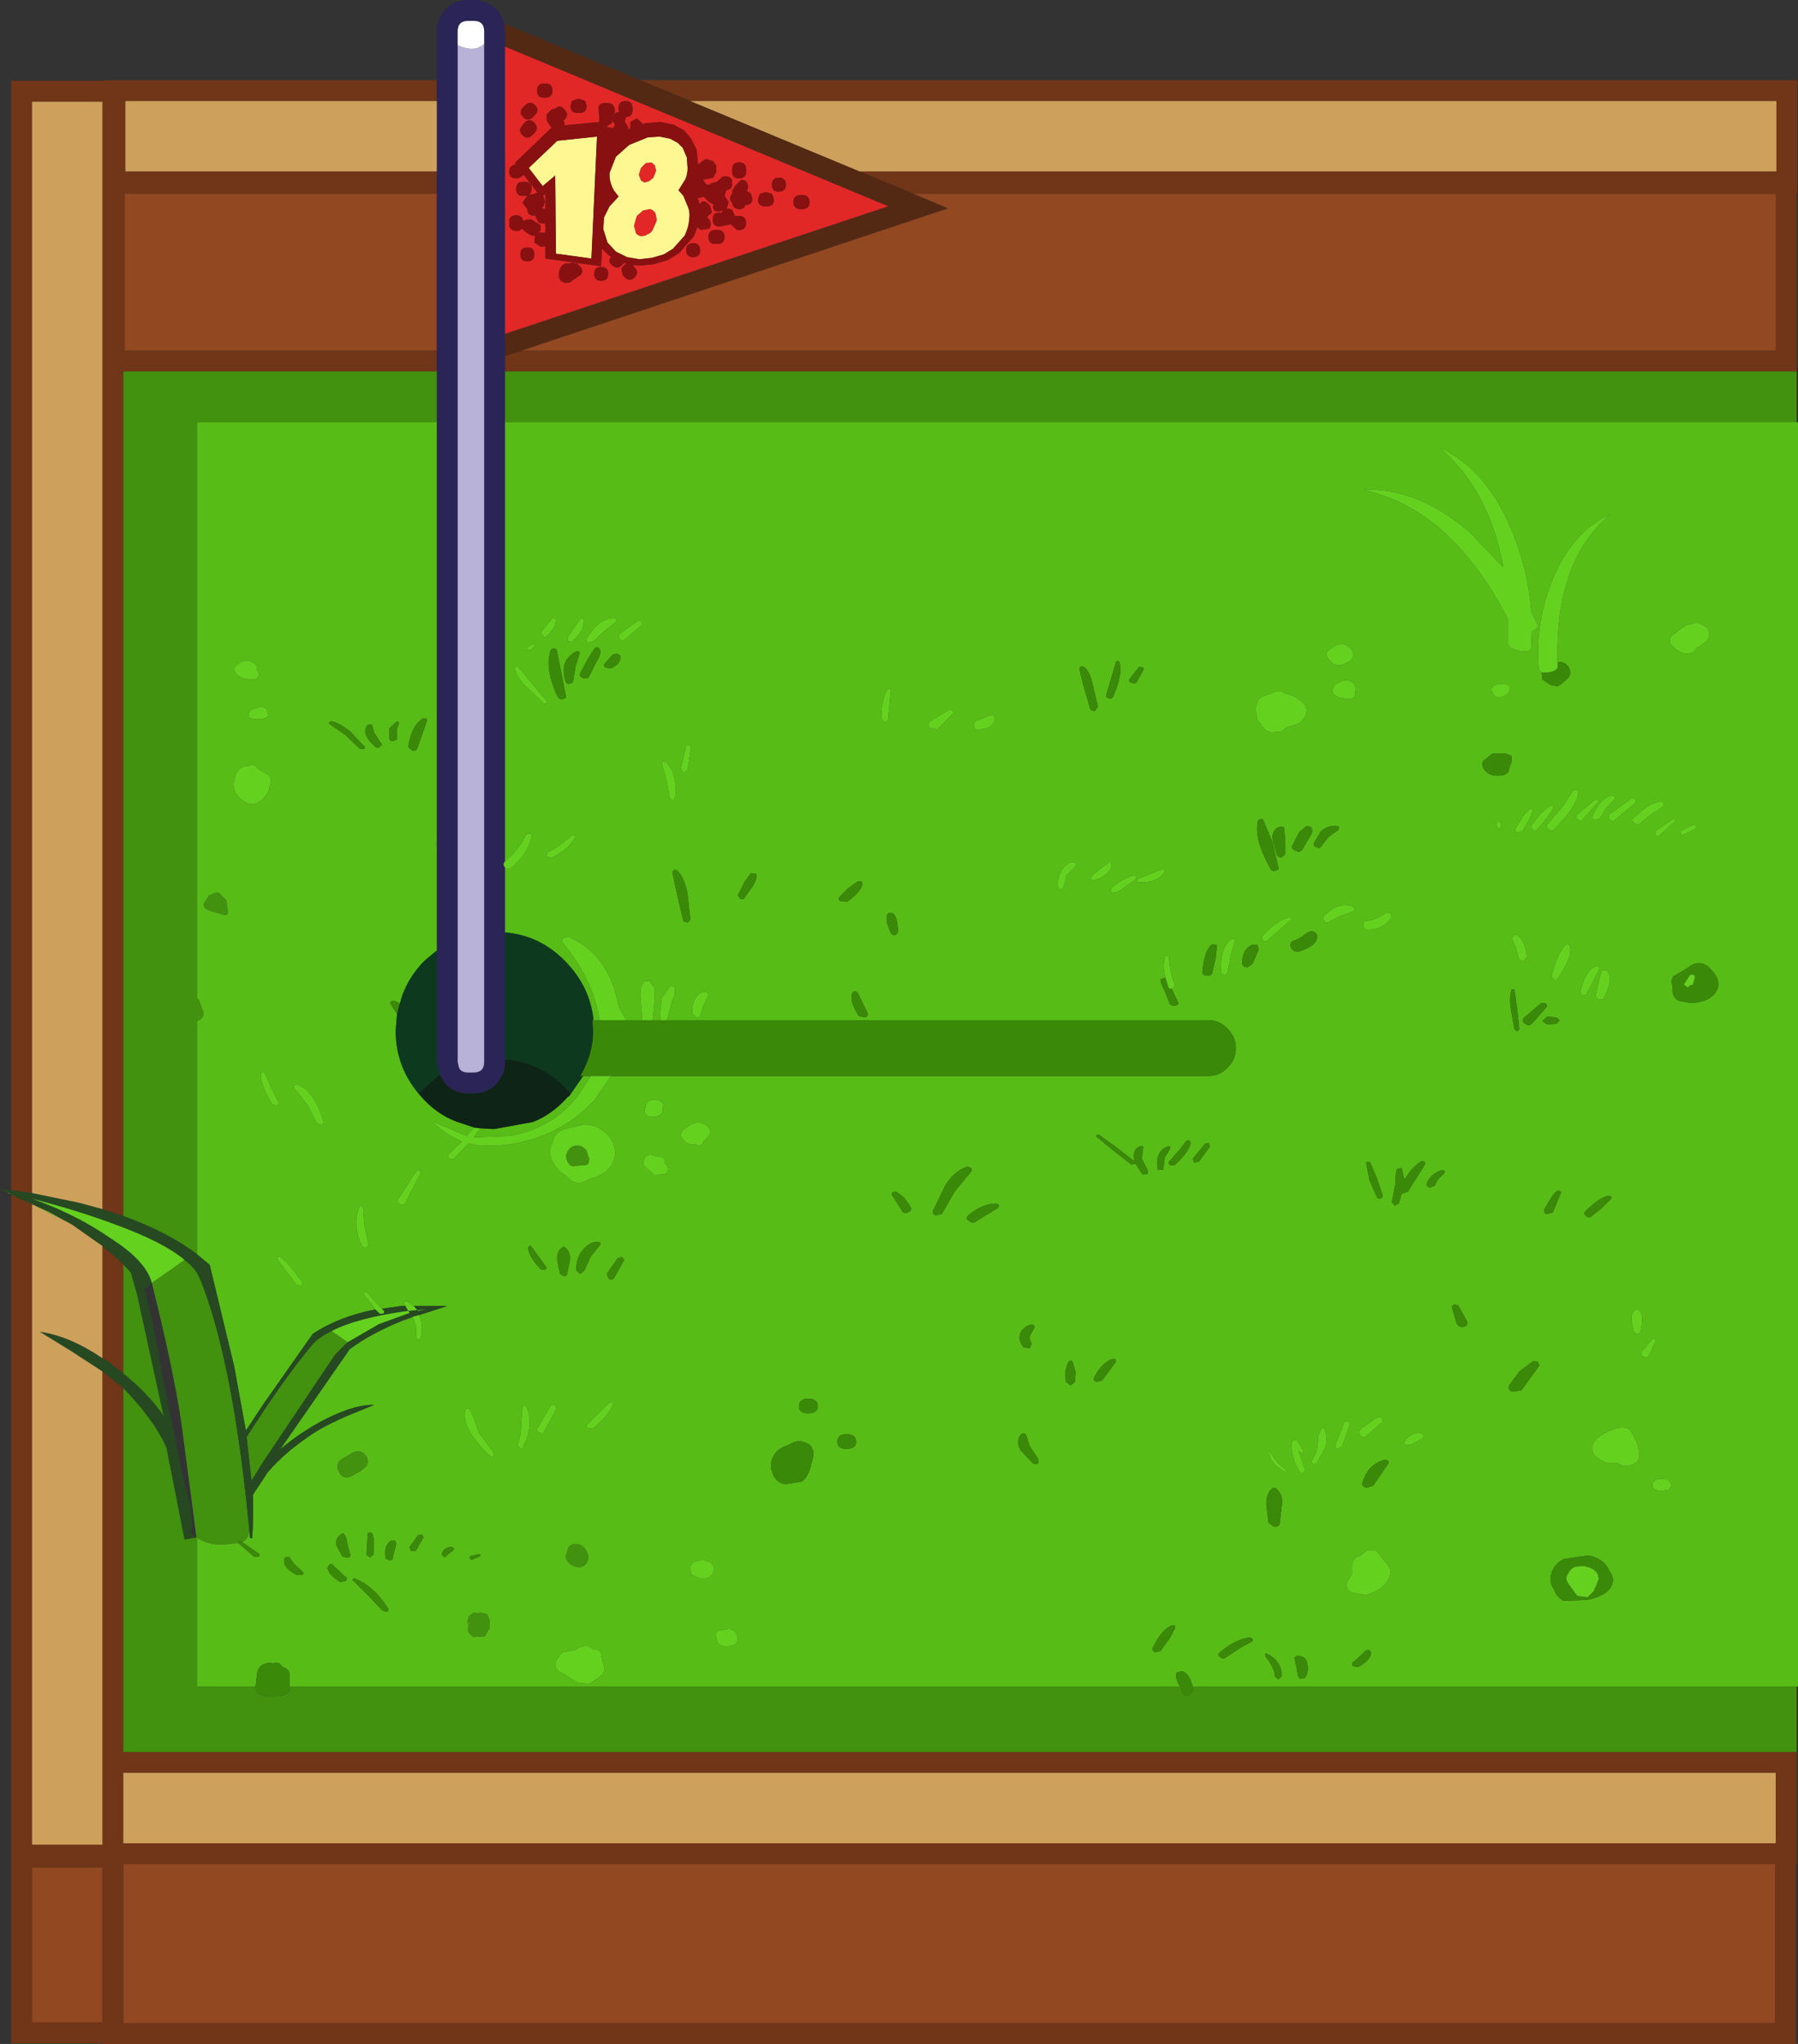
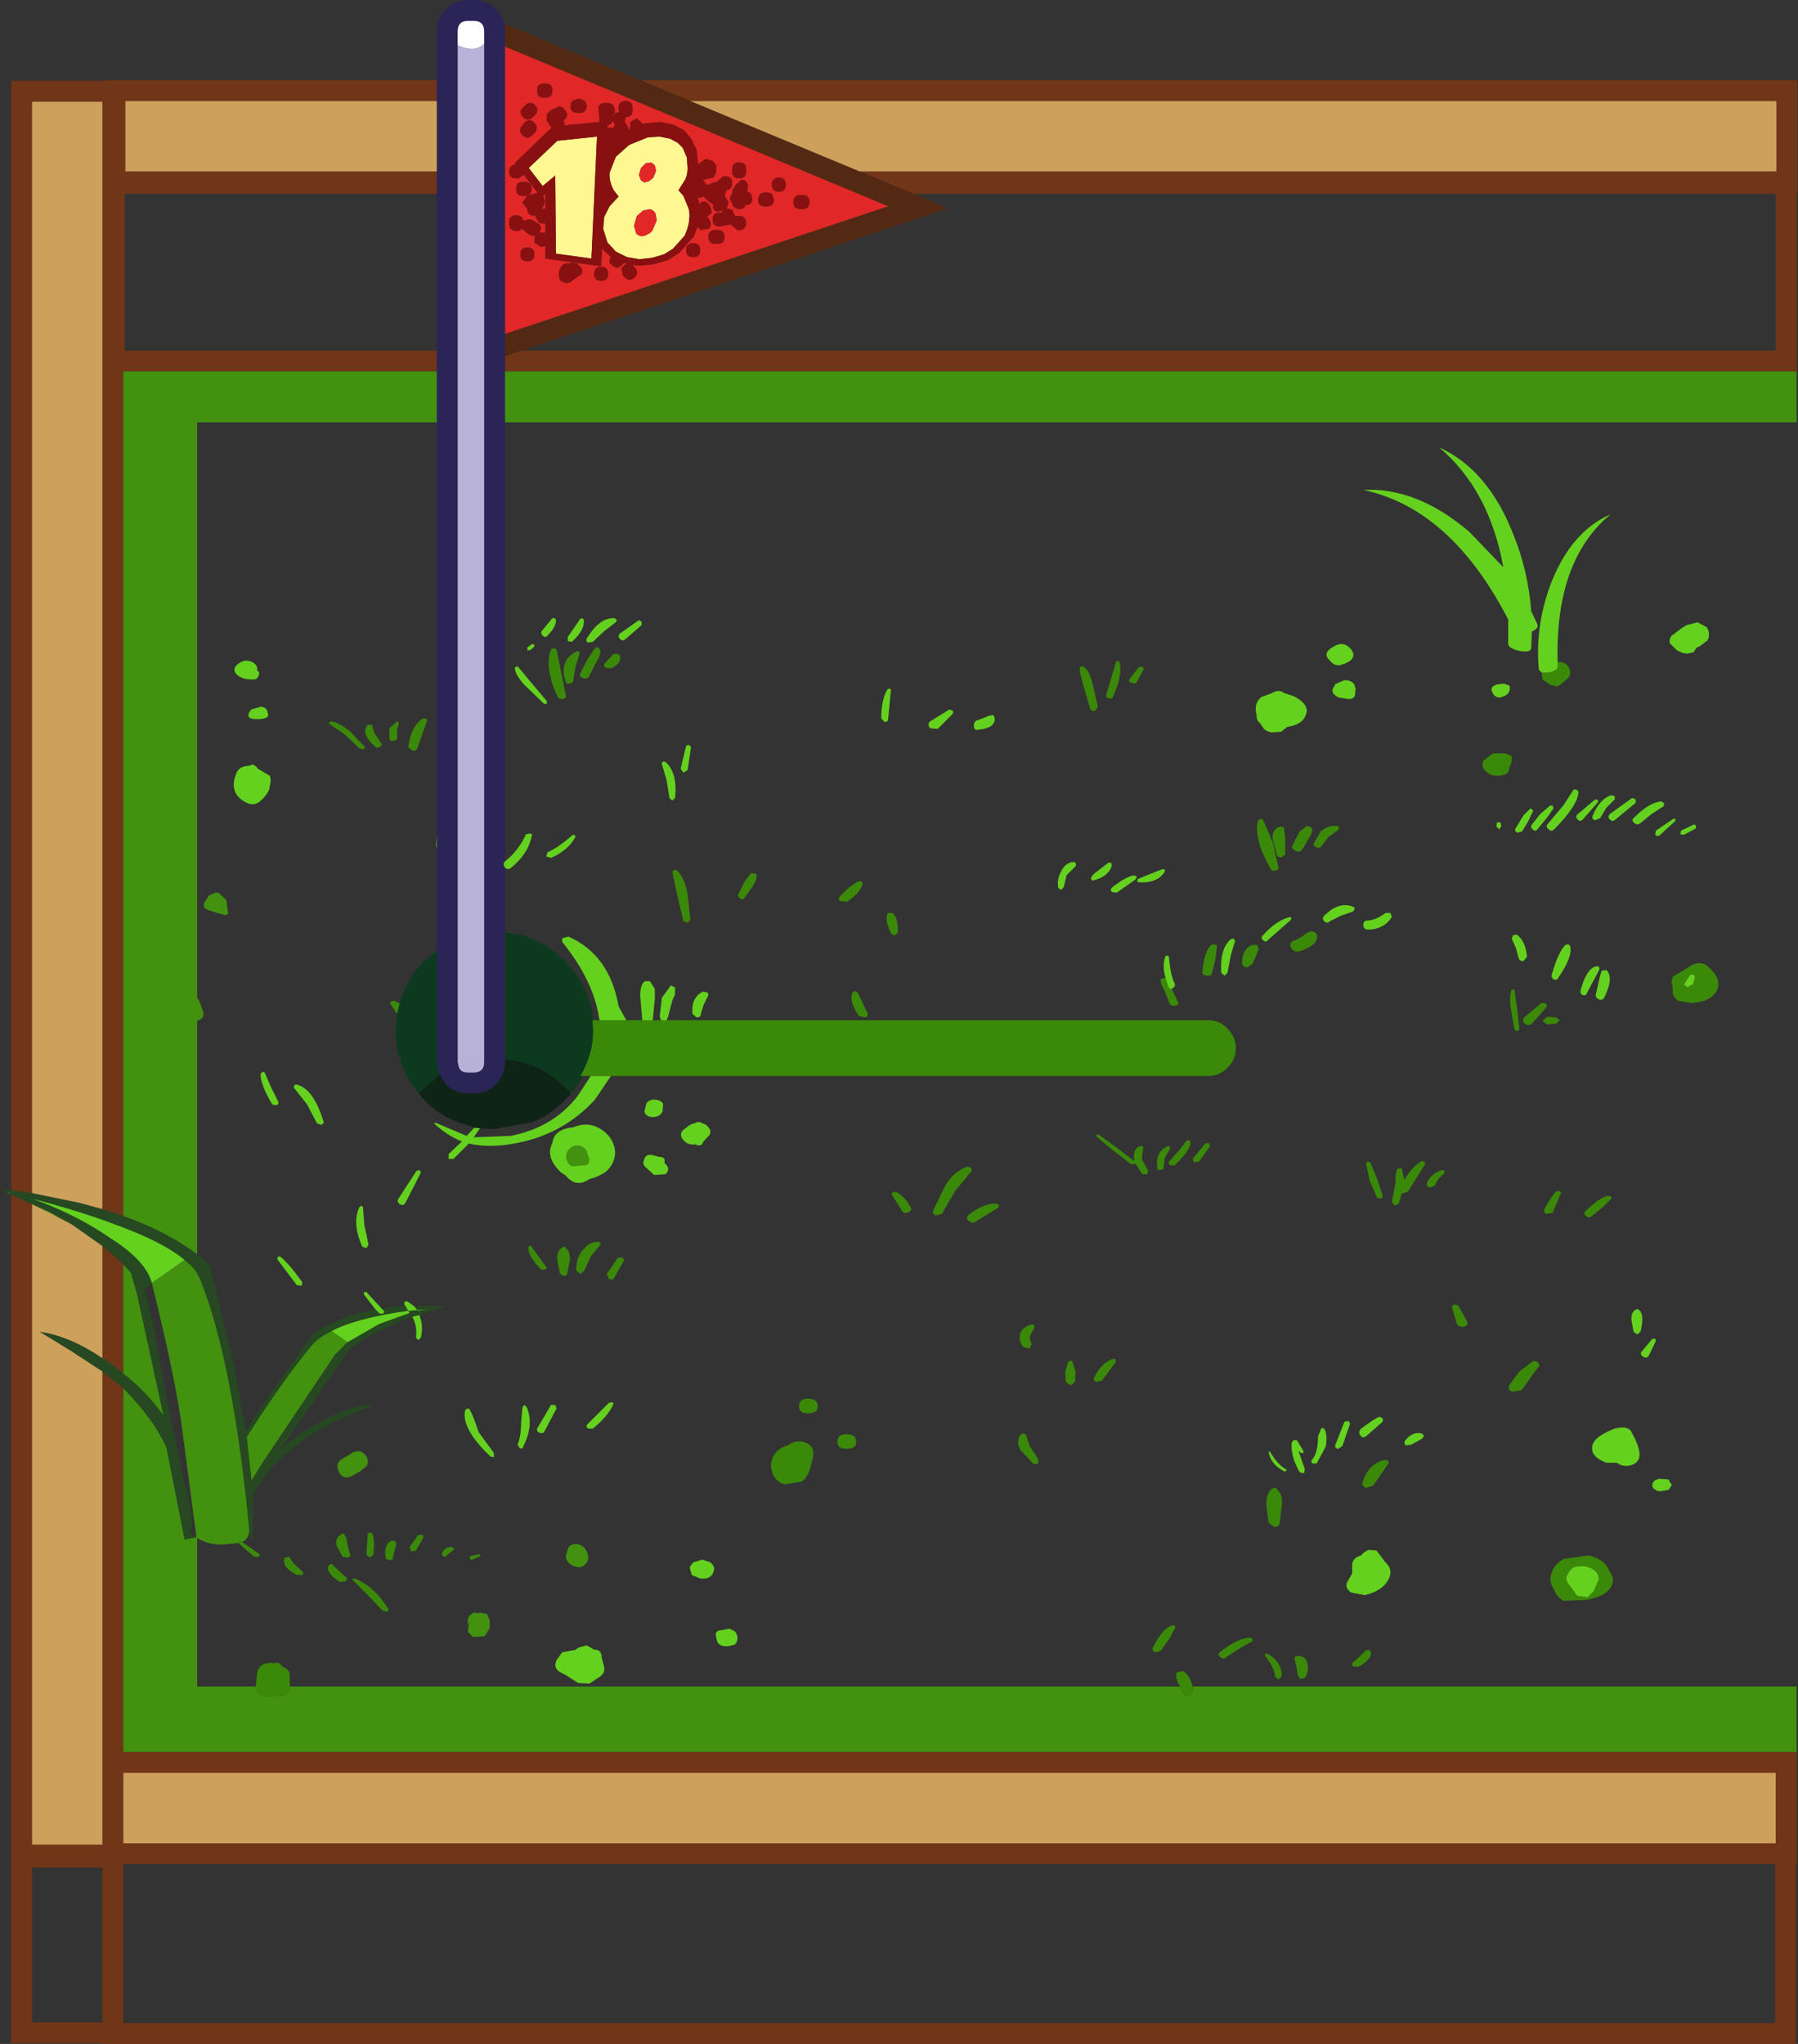
<svg xmlns="http://www.w3.org/2000/svg" version="1.1" width="129.05" height="146.65" viewBox="-64.5 -73.3 129.05 146.65" id="svg2">
  <rect x="-64.5" y="-73.3" width="129.05" height="146.65" fill="#333333" stroke="none" />
  <defs id="defs75" />
  <g id="shape_1" style="stroke-linecap:round;stroke-linejoin:round">
    <path d="m 63,-61 m 0,0 -65.8,0 3.85,1.6 61.9,0 0,11.25 -90,0 -1.2,0.4 0,1.1 92.7,0 0,-12.85 0.05,0 0,-8.05 -83.05,0 3.6,1.5 77.95,0 0,5.05 m 1.45,121.45 0,-8.05 -120.1,0 0,-26.1 -0.6,-0.5 -0.9,-0.7 0,33.95 -5.05,0 0,-45.95 -0.75,-0.35 Q -63.3,12.6 -63.7,12.4 l 0,60.9 6.55,0 0,0.05 121.55,0 0,-12.9 0.05,0 M -63.7,-67.5 l 0,79.6 1.5,0.2 0,-78.3 5.05,0 0,79.45 0.9,0.3 0.6,0.2 0,-60.6 22.5,0 0,-1.5 -22.4,0 0,-11.25 22.4,0 0,-1.6 -22.35,0 0,-5.05 22.35,0 0,-1.5 -23.85,0 0,0.05 -6.7,0 m 8.05,92.75 0,-7.85 -0.6,-0.55 -0.9,-0.75 0,8.05 0.5,0.3 0.4,0.3 0.6,0.5 m -1.5,46.55 -5.05,0 0,-11.1 5.05,0 0,11.1 m 120.1,-12.85 -118.6,0 0,-5.05 118.6,0 0,5.05 m -0.05,12.9 -118.55,0 0,-11.4 118.55,0 0,11.4" id="path5" style="fill:#713517;fill-opacity:1;stroke:none" />
-     <path d="M 63,-61" id="path7" style="fill:none;stroke:none" />
    <path d="m -2.8,-61 m 0,0 -12.15,-5.05 -3.6,-1.5 -9.75,-4.05 0.05,0.55 0,1.1 27.5,11.45 -27.5,9.15 0,1.6 1.2,-0.4 30.6,-10.2 -2.5,-1.05 -3.85,-1.6" id="path9" style="fill:#532913;fill-opacity:1;stroke:none" />
    <path d="M -2.8,-61" id="path11" style="fill:none;stroke:none" />
-     <path d="m 62.95,-59.4 m 0,0 -61.9,0 2.5,1.05 -30.6,10.2 90,0 0,-11.25 m -118.5,11.25 22.4,0 0,-11.25 -22.4,0 0,11.25 m -6.65,119.95 5.05,0 0,-11.1 -5.05,0 0,11.1 m 6.55,0.05 118.55,0 0,-11.4 -118.55,0 0,11.4" id="path13" style="fill:#924821;fill-opacity:1;stroke:none" />
    <path d="M 62.95,-59.4" id="path15" style="fill:none;stroke:none" />
    <path d="m -28.25,-46.65 m 0,0 0,-1.1 0,-1.6 0,-20.6 0,-1.1 -0.05,-0.55 q -0.15,-0.6 -0.6,-1.05 -0.65,-0.65 -1.6,-0.65 l -0.4,0 q -0.95,0 -1.6,0.65 -0.65,0.65 -0.65,1.6 l 0,3.5 0,1.5 0,5.05 0,1.6 0,11.25 0,1.5 0,3.65 0,29.65 0,0.9 0,7.35 0,8 0.2,0.9 0.45,0.7 q 0.65,0.65 1.6,0.65 l 0.4,0 q 0.95,0 1.6,-0.65 0.65,-0.7 0.65,-1.6 l 0,-0.2 0,-9.1 0,-4.65 q -0.2,-0.25 0,-0.45 l 0,-31.5 0,-3.65 m -1.5,-24.4 0,0.9 0,73.05 q 0,0.75 -0.75,0.75 l -0.4,0 q -0.65,0 -0.7,-0.55 l -0.05,-0.2 0,-72.95 0,-1 q 0,-0.75 0.75,-0.75 l 0.4,0 q 0.75,0 0.75,0.75" id="path17" style="fill:#2b2456;fill-opacity:1;stroke:none" />
    <path d="M -28.25,-46.65" id="path19" style="fill:none;stroke:none" />
    <path d="m 64.45,-46.65 m 0,0 -92.7,0 0,3.65 92.7,0 0,-3.65 m 0,99.05 0,-4.7 -43.35,0 0.05,0.3 -0.3,0.35 q -0.35,0.1 -0.45,-0.2 l -0.2,-0.45 -63.9,0 q 0.05,0.45 -0.5,0.65 l -1,0.05 q -0.95,0 -0.95,-0.7 l -4.2,0 0,-10.65 q 0.9,0.55 2.05,0.45 l 0.95,-0.1 0,-0.1 0.2,0 0.05,0.05 0.05,-0.05 q 0.4,-0.2 0.45,-0.8 -1.15,-12.05 -3.5,-17.95 l -0.25,-0.5 q -0.3,-0.5 -0.9,-0.95 l -2.35,1.65 q 1.8,7.25 2.25,11.05 l 0.95,7.2 -0.85,0.15 -1.3,-6.6 q -0.85,-1.9 -2.85,-4 l -0.25,-0.25 0,26.1 120.1,0 m -114.8,-95.4 17.2,0 0,-3.65 -22.5,0 0,60.6 q 3.2,1.15 5.3,2.75 l 0,-16.75 0.1,-0.05 q 0.4,-0.15 0.35,-0.55 l 0,-0.05 -0.05,-0.1 -0.25,-0.7 -0.15,-0.2 0,-41.3 m 9.9,66.9 0.9,-0.9 -1.15,-0.8 q -0.95,0.45 -1.45,1.05 -2,2.4 -4.65,6.55 l 0.35,3.15 0.8,-1.3 5.2,-7.75 m -8.4,-33.15 -0.2,0 -0.45,0.2 -0.35,0.55 q -0.1,0.3 0.2,0.45 l 0.1,0.05 0.15,0.05 1,0.3 q 0.35,0 0.25,-0.3 l -0.1,-0.75 -0.4,-0.4 -0.1,-0.1 -0.1,-0.05 M -22.4,9.25 -22.45,9.2 Q -22.7,8.9 -23,8.9 q -0.5,-0.05 -0.75,0.4 -0.25,0.4 0.05,0.85 0.2,0.3 0.5,0.2 l 0.65,-0.05 q 0.2,0 0.3,-0.15 l 0.05,-0.35 -0.1,-0.15 0,-0.05 -0.1,-0.35 m -16.75,21.65 -0.75,0.45 q -0.55,0.3 -0.3,0.9 0.25,0.6 0.85,0.4 l 0.8,-0.45 0.1,-0.1 q 0.55,-0.35 0.25,-0.9 -0.35,-0.55 -0.95,-0.3 m 8.2,12.4 0.05,-0.15 0.05,-0.15 0,0.1 0,0.15 -0.05,0.05 0.05,0 0,0.05 -0.05,0.15 0,0.1 -0.05,-0.3 0.05,0.4 0,0.1 0.35,0.35 0.85,-0.05 0.35,-0.6 0,-0.55 -0.2,-0.45 -0.5,-0.1 -0.1,0.05 -0.35,-0.05 -0.35,0.25 -0.1,0.4 0,0.25 m 8.45,-4.35 q 0.35,-0.35 0.15,-0.85 -0.2,-0.5 -0.65,-0.6 -0.4,-0.1 -0.7,0.2 l -0.2,0.7 q 0.15,0.65 0.95,0.75 0.25,0 0.45,-0.2 m -33.15,-13.7 q 1.75,1.4 2.9,3.05 l -1.9,-8.7 -0.45,-1.6 -0.55,-0.6 0,7.85" id="path21" style="fill:#42910f;fill-opacity:1;stroke:none" />
-     <path d="M 64.45,-46.65" id="path23" style="fill:none;stroke:none" />
-     <path d="m 32.35,-25.85 m 0,0 -0.4,0.2 -0.1,0 -0.05,0.05 q -0.45,0.1 -0.7,-0.15 l -0.2,-0.2 q -0.5,-0.5 0.3,-0.95 l 0.1,-0.05 q 0.6,-0.35 1.1,0.15 0.5,0.55 -0.05,0.95 m -19.05,0.4 q 0.4,0.25 0.65,1.35 l 0.35,1.5 -0.2,0.3 q -0.25,0.05 -0.35,-0.15 l -0.5,-1.7 q -0.3,-1.1 -0.25,-1.25 l 0.1,-0.1 0.2,0.05 m 3.25,0.9 0.7,-0.9 0.25,0 0.1,0.15 -0.5,0.9 q -0.05,0.2 -0.35,0.1 -0.25,-0.05 -0.2,-0.25 m -0.85,-1.35 0.15,0.1 q 0.25,0.9 -0.45,2.45 -0.05,0.2 -0.3,0.15 -0.25,-0.05 -0.2,-0.25 l 0.7,-2.35 0.1,-0.1 m -8.8,4.15 q 0,0.7 -1.15,0.8 -0.35,0.1 -0.35,-0.3 0,-0.35 0.35,-0.4 l 0.75,-0.3 0.3,-0.05 0.1,0.25 M 3.9,-22.1 2.8,-21 2.25,-21.05 Q 2,-21.4 2.35,-21.6 l 1.3,-0.8 0.25,0.1 0,0.2 m 15.2,11.35 Q 18.55,-9.9 17.2,-10 l -0.1,-0.1 0.1,-0.15 1.75,-0.7 0.15,0.05 0,0.15 m -3.8,-0.45 q -0.2,0.75 -1.25,1.05 -0.2,0.1 -0.25,-0.15 l 0.15,-0.25 1.1,-0.85 0.2,0 0.05,0.2 m 1.7,1 -1.35,0.95 -0.35,-0.05 q -0.15,-0.2 0.05,-0.35 0.95,-0.75 1.55,-0.85 l 0.2,0.1 -0.1,0.2 m -4.95,-0.3 -0.2,0.85 -0.2,0.2 -0.2,-0.15 q -0.1,-0.6 0.2,-1.15 0.3,-0.65 0.85,-0.7 0.3,0 0.2,0.3 l -0.65,0.65 m 7.6,8.1 -0.05,0.05 0.45,0.95 q 0.1,0.2 -0.2,0.25 -0.3,0.05 -0.4,-0.15 l -0.4,-1 Q 18.8,-2.7 18.8,-3.05 l 0.35,-0.1 q -0.25,-0.9 0,-1.55 l 0.15,-0.05 0.1,0.1 q 0.1,1.3 0.4,1.9 0.1,0.25 -0.15,0.35 m 13.05,-21.8 0.1,0.3 -0.05,0.5 q -0.15,0.3 -0.5,0.25 l -0.65,-0.1 q -0.75,-0.35 -0.3,-0.85 l 0,-0.1 0.7,-0.3 q 0.5,0 0.7,0.3 m -2.4,10.55 q 0.45,-0.4 1,-0.4 0.45,0 0.25,0.3 l -0.7,0.5 -0.5,0.65 q -0.1,0.2 -0.35,0.1 -0.25,-0.1 -0.2,-0.3 l 0.5,-0.85 m -2.1,-9.75 0.05,0 q 1.35,0.65 0.95,1.45 -0.25,0.65 -1.3,0.8 l -0.45,0.35 -0.7,0.05 q -0.45,-0.1 -0.6,-0.35 l -0.2,-0.3 q -0.3,-0.25 -0.25,-0.55 -0.25,-0.9 0.35,-1.35 l 0.7,-0.25 q 0.55,-0.35 0.95,0 l 0.05,0 0.45,0.15 m -0.8,9.4 0.25,0.05 0.1,0.85 0,1.1 -0.25,0.2 q -0.25,0.05 -0.35,-0.15 l -0.3,-1.1 Q 26.75,-13.8 27.4,-14 m -1.4,-0.55 0.15,0.05 0.7,1.65 0.4,1.75 q 0.1,0.2 -0.2,0.25 -0.25,0.1 -0.35,-0.1 -1.25,-2.2 -0.9,-3.5 l 0.2,-0.1 m 3.3,0.5 0.3,0.1 q 0.2,0.25 -0.1,0.7 L 29,-12.4 q -0.15,0.3 -0.5,0.15 -0.4,-0.2 -0.2,-0.45 l 0.45,-0.9 0.55,-0.45 m -1.15,6.75 -1.65,1.45 q -0.15,0.2 -0.35,0 -0.2,-0.15 0,-0.35 0.95,-1.05 1.9,-1.3 l 0.15,0.05 -0.05,0.15 m 1.55,0.8 0.3,0.2 q 0.25,0.75 -1.2,1.25 -0.5,0.1 -0.65,-0.3 -0.15,-0.4 0.35,-0.5 l 0.45,-0.25 0.4,-0.3 0.35,-0.1 m -5.05,2.35 q 0,-1.05 0.7,-1.35 l 0.4,0 0.1,0.3 -0.45,1.05 -0.35,0.25 q -0.35,0 -0.4,-0.25 m -0.8,-0.65 -0.25,1.3 -0.2,0.2 -0.25,-0.2 q -0.1,-1.85 0.75,-2.45 l 0.15,0 0.1,0.15 -0.3,1 m -1.35,-0.75 0.35,0.05 -0.1,0.95 -0.25,1.05 q -0.05,0.25 -0.4,0.2 -0.35,-0.05 -0.3,-0.3 0.15,-1.55 0.7,-1.95 m 9.25,-2.05 -0.8,0.4 q -0.2,0.2 -0.4,0 -0.2,-0.2 0,-0.4 1.05,-1.05 2.05,-0.65 0.25,0.1 0,0.35 l -0.85,0.3 m 3.65,0.1 q -0.6,0.9 -1.75,0.9 -0.3,-0.05 -0.3,-0.35 0,-0.3 0.3,-0.3 0.65,-0.05 1.3,-0.55 l 0.35,0 0.1,0.3 m 29.15,-35.5 -0.1,0 -92.7,0 0,31.5 q 1,-0.8 1.5,-1.95 l 0.3,-0.05 q 0.2,0.05 0.1,0.25 -0.25,1.2 -1.45,2.2 -0.25,0.2 -0.45,0 l 0,4.65 q 2.45,0.2 4.25,2 1.85,1.85 2.1,4.3 l 0.45,0 -0.05,-0.15 q -0.4,-2.65 -2.55,-5.35 -0.2,-0.2 -0.05,-0.4 l 0.4,-0.1 q 2.95,1.3 3.6,5 l 0.55,1 1.15,0 -0.15,-1.75 q 0,-0.85 0.35,-1.05 l 0.35,0 0.35,0.55 0,0.7 -0.15,1.55 0.6,0 -0.1,-0.25 0.15,-1.35 0.65,-0.9 0.3,0.15 0,0.5 -0.2,0.45 -0.3,1.15 -0.1,0.25 38.85,0 q 0.85,0 1.4,0.6 0.6,0.6 0.6,1.4 0,0.85 -0.6,1.4 -0.55,0.6 -1.4,0.6 l -42.85,0 -1.15,1.7 q -2.25,2.45 -5.55,3.1 -1.95,0.4 -3.5,0.05 l -1.1,1.1 -0.35,0 0,-0.35 0.95,-0.9 q -1.1,-0.45 -2,-1.3 L -33.25,7.25 -31,8.2 -30.45,7.6 -31.8,7.15 Q -33.2,6.6 -34.25,5.4 -36.1,3.35 -36.1,0.65 l 0.1,-1.2 -0.5,-0.75 0.05,-0.15 0.25,-0.05 0.4,0.2 q 0.45,-1.75 1.8,-3.1 l 0.85,-0.7 0,-7.35 -0.05,-0.2 0.05,-0.7 0,-29.65 -17.2,0 0,41.3 0.15,0.2 0.25,0.7 0.05,0.1 0,0.05 q 0.05,0.4 -0.35,0.55 l -0.1,0.05 0,16.75 0.9,0.75 1.75,7.25 0.85,4.65 1.25,-1.9 3.55,-5.05 q 1.9,-1.25 4.5,-1.75 l -0.85,-1.1 0.05,-0.15 0.15,0 1.1,1.2 1.45,-0.2 0.25,0 -0.1,-0.15 0.05,-0.15 0.15,-0.05 0.5,0.35 2.4,0 -2,0.65 0.05,0.15 q 0.25,0.7 0.05,1.5 l -0.2,0.15 -0.15,-0.2 Q -34.55,22 -34.8,21.4 l -0.1,-0.2 -0.7,0.25 q -2.25,0.9 -3.8,2.05 l -5,7.2 q 1.6,-1.35 3.4,-2.25 2.05,-1 3.35,-0.95 l -1.6,0.65 q -2.05,0.85 -3.15,1.65 -1.75,1.2 -2.9,2.55 l -1.05,1.6 q 0.05,1.75 -0.05,3.1 l -0.15,0 -0.05,-0.55 q -0.05,0.6 -0.45,0.8 l -0.05,0.05 1.15,0.8 q 0.15,0.1 0,0.25 l -0.3,0 -1.1,-0.95 0,-0.05 -0.95,0.1 q -1.15,0.1 -2.05,-0.45 l 0,10.65 4.2,0 0.1,-0.9 Q -45.95,46 -45,46 l 0.1,0.05 q 0.4,-0.15 0.6,0.15 l 0.1,0.1 q 0.5,0.15 0.5,0.65 l 0,0.75 63.9,0 -0.15,-0.25 Q 19.85,47 19.95,46.7 l 0.4,-0.1 q 0.5,0.15 0.75,1.1 l 43.35,0 0.1,0 0,-90.7 m -19.15,13.55 0.45,0.95 q 0.1,0.3 -0.4,0.5 l -0.05,1.2 q -0.05,0.35 -0.85,0.2 -0.85,-0.2 -0.8,-0.55 l 0,-1.7 q -4.1,-7.95 -10.4,-9.3 3.85,-0.2 7.6,3 l 2.45,2.55 q -1,-5.55 -4.6,-8.6 3.5,1.6 5.3,6.2 1.1,2.7 1.3,5.55 m 0.8,4.9 -0.05,-0.5 -0.2,-0.2 q -0.3,-3.25 0.95,-6.4 1.45,-3.55 4.2,-4.75 -4,3.3 -3.8,10.6 l 0.25,0 q 0.45,0.1 0.6,0.5 0.15,0.35 -0.1,0.65 l -0.35,0.3 -0.05,0.05 -0.35,0.25 -0.5,-0.1 -0.6,-0.4 m 11.15,-4.1 0.65,0.35 q 0.3,0.5 0.05,0.95 l -0.6,0.45 -0.05,0 -0.15,0.1 -0.2,0.3 -0.45,0.1 -0.35,-0.05 -0.4,-0.2 -0.5,-0.5 q -0.1,-0.55 0.5,-0.75 -0.3,0.1 0.05,-0.1 l 0.25,-0.2 0.4,-0.25 0.8,-0.2 m -3.3,13.75 -0.8,0.65 q -0.2,0.2 -0.45,0 -0.25,-0.2 0,-0.4 1.1,-1.1 1.95,-1.15 l 0.2,0.15 -0.05,0.2 -0.85,0.55 m -3.25,-0.45 -0.45,0.75 -0.35,0.15 q -0.25,-0.05 -0.2,-0.3 0.55,-1.3 1.4,-1.5 l 0.2,0.1 0,0.2 -0.6,0.6 m 2.1,-0.35 -1.45,1.2 q -0.2,0.2 -0.4,0 -0.2,-0.2 0,-0.4 l 1.6,-1.15 0.25,0.1 0,0.25 m 2.85,1.3 -1.15,1.05 q -0.2,0.1 -0.3,-0.1 l 0.05,-0.25 1.25,-0.85 0.15,0 0,0.15 m 1.45,0.55 -0.85,0.45 -0.25,-0.05 0.05,-0.25 0.95,-0.45 0.15,0.1 -0.05,0.2 m -13.75,-10.4 0.4,0.15 q 0.1,0.55 -0.4,0.75 -0.55,0.25 -0.8,-0.2 -0.3,-0.5 0.35,-0.65 l 0.45,-0.05 m -0.15,5 0.25,0 0.45,0.2 0,0.4 -0.1,0.25 -0.15,0.5 q -0.25,0.25 -0.65,0.25 -0.6,0.05 -0.95,-0.3 -0.35,-0.3 -0.2,-0.75 l 0.7,-0.55 0.1,0 0.55,0 m -0.1,4.95 0.05,0.3 -0.15,0.2 -0.2,-0.2 0.05,-0.3 0.25,0 m 2,-0.1 -0.45,0.75 -0.35,0.1 q -0.25,-0.15 -0.1,-0.35 l 0.55,-0.9 0.5,-0.5 0.2,0.15 -0.35,0.75 m 1.35,-0.25 -0.7,0.85 q -0.15,0.2 -0.35,0 -0.2,-0.2 0,-0.4 l 0.55,-0.7 0.7,-0.6 0.2,0 0.05,0.2 -0.45,0.65 m 2.25,-1.85 q -0.05,1 -1.75,2.7 -0.2,0.2 -0.4,0 -0.25,-0.2 -0.05,-0.4 l 1.1,-1.3 0.75,-1.15 0.2,0 0.15,0.15 m 1.4,0.75 -1.1,1.25 q -0.2,0.2 -0.35,0 -0.2,-0.15 -0.05,-0.35 l 1.3,-1.1 0.2,0.05 0,0.15 m -5.85,9.5 q 0.65,0.45 0.75,1.6 l -0.25,0.3 Q 44.6,-4.3 44.5,-4.55 L 44.3,-5.3 44,-5.95 44.1,-6.2 44.35,-6.25 m -0.15,3.95 0.2,1.45 0.15,1.4 L 44.4,0.7 44.2,0.55 43.95,-0.85 Q 43.8,-1.75 44,-2.3 l 0.2,0 m 6.6,-1.4 q 0.55,0.55 -0.15,1.95 -0.1,0.25 -0.4,0.15 -0.3,-0.15 -0.2,-0.4 l 0.25,-1.1 0.15,-0.55 0.35,-0.05 m -0.95,0.8 -0.45,0.85 q -0.05,0.2 -0.3,0.15 -0.2,-0.1 -0.15,-0.35 0.4,-1.5 1.05,-1.7 0.3,-0.1 0.3,0.2 L 49.85,-2.9 M 48.2,-5.4 q 0.2,0.7 -0.85,2.25 Q 47.2,-2.9 47,-3.05 46.8,-3.2 46.9,-3.45 47.35,-5 47.85,-5.5 l 0.25,-0.05 0.1,0.15 m -1.65,5.05 0.65,0.05 0.25,0.2 -0.25,0.25 -0.65,0.05 -0.35,-0.25 0.35,-0.3 m -1.65,0.05 1.25,-1.05 0.3,0.05 0.1,0.2 -1.1,1.25 q -0.25,0.2 -0.5,0 -0.25,-0.2 -0.05,-0.45 m 12,-3.75 q 0.8,-0.4 1.4,0.3 0.85,0.85 0.35,1.65 -0.45,0.65 -1.6,0.75 l -0.25,0 -0.85,-0.15 q -0.35,-0.25 -0.4,-0.6 l 0,-0.45 Q 55.4,-2.9 55.6,-3.25 l 0.85,-0.5 0.45,-0.3 M -46.4,-25.8 q 0.45,0.25 0.35,0.6 0.25,0.15 0.1,0.4 -0.1,0.3 -0.45,0.25 -0.8,0 -1.15,-0.4 -0.35,-0.4 0.25,-0.8 l 0.1,-0.05 q 0.35,-0.2 0.8,0 m 7,4.95 1.05,1.1 q 0.1,0.1 -0.05,0.2 l -0.3,-0.05 -1.05,-1 -1.1,-0.75 -0.05,-0.1 0.15,-0.1 q 0.5,0.05 1.35,0.7 m -6.35,-1.75 q 0.45,0.1 0.45,0.4 0.25,0.5 -0.75,0.5 -0.95,0 -0.45,-0.65 l 0.05,-0.05 0.7,-0.2 m -0.25,4.45 0.85,0.5 q 0.15,0.3 0,0.8 0,0.45 -0.75,1.1 -0.45,0.3 -1,0 -1.25,-0.7 -0.6,-2.15 0.25,-0.45 0.85,-0.45 l 0.3,-0.1 0.25,0.15 0.1,0.15 m -3.05,8.9 0.2,0 0.1,0.05 0.1,0.1 0.4,0.4 0.1,0.75 q 0.1,0.3 -0.25,0.3 l -1,-0.3 -0.15,-0.05 -0.1,-0.05 q -0.3,-0.15 -0.2,-0.45 l 0.35,-0.55 0.45,-0.2 m 28.8,-17.15 0.25,0.1 q 0.15,0.6 -0.65,0.95 l -0.4,-0.05 q -0.2,-0.2 0,-0.35 l 0.55,-0.6 0.25,-0.05 m -0.9,-1.6 -0.8,0.75 -0.35,0.05 q -0.2,-0.15 -0.05,-0.35 0.9,-1.45 1.95,-1.4 l 0.15,0.1 0,0.15 -0.9,0.7 m 2.7,-0.45 -1.15,1 q -0.2,0.2 -0.4,0 -0.2,-0.2 0,-0.4 l 1.35,-0.95 0.2,0.1 0,0.25 m -7.9,4.15 1.1,1.3 0,0.2 -0.2,0 -1.45,-1.4 q -0.65,-0.75 -0.65,-1.2 l 0.2,-0.1 1,1.2 m 1.75,-4.55 q 0.05,0.5 -0.6,1.15 -0.15,0.2 -0.35,0 -0.2,-0.2 0,-0.4 l 0.7,-0.85 0.15,0 0.1,0.1 m -1.55,1.95 -0.3,0.25 -0.2,0 0,-0.2 0.35,-0.25 0.15,0.05 0,0.15 m 3.55,-1.95 q 0.1,0.75 -0.85,1.6 l -0.3,-0.05 0,-0.3 0.9,-1.3 0.15,-0.05 0.1,0.1 m -2.15,2.05 0.2,0.1 0.65,3.25 q 0.1,0.25 -0.2,0.3 -0.3,0.05 -0.4,-0.2 -0.95,-2.1 -0.45,-3.35 l 0.2,-0.1 m 0.85,2.4 q -0.5,-1.5 0.75,-2.15 0.25,-0.1 0.25,0.15 l -0.3,0.95 -0.15,0.95 q 0,0.2 -0.25,0.25 -0.25,0.05 -0.3,-0.15 m 2.1,-2.4 q 0.25,-0.15 0.35,0.1 0.15,0.25 -0.25,0.9 l -0.5,1 q -0.1,0.25 -0.45,0.15 -0.3,-0.1 -0.2,-0.35 l 0.55,-1.05 0.5,-0.75 m -1.4,13.55 q -0.5,0.95 -1.75,1.5 l -0.35,-0.1 0.1,-0.3 q 0.8,-0.35 1.8,-1.25 l 0.15,0 0.05,0.15 m -12,-6.45 q 0.2,-1.5 1.05,-2.05 l 0.25,0 0.05,0.15 -0.7,2 q -0.1,0.2 -0.35,0.15 l -0.3,-0.25 m -0.65,-1.75 -0.15,0.45 0,0.6 q 0.05,0.2 -0.25,0.25 -0.25,0.05 -0.3,-0.15 l 0,-0.75 0.55,-0.5 0.15,0.1 m -1.8,0.7 0.45,0.7 q 0.2,0.15 0,0.3 -0.2,0.2 -0.4,0 -1.05,-0.95 -0.5,-1.55 l 0.3,0 0.15,0.55 m 15.55,24.65 -0.55,0 -1,1.45 -0.1,0.05 q -1.1,1.25 -2.5,1.8 l -2.75,0.5 -0.1,0 -0.1,0 -0.85,-0.05 -0.45,0.65 2.65,-0.1 q 3.05,-0.6 4.8,-2.85 L -22.1,3.9 m 21.55,-27.7 -0.2,2.05 q 0,0.25 -0.25,0.25 l -0.25,-0.25 q 0,-1.35 0.45,-2.1 l 0.15,-0.05 0.1,0.1 m -14.35,4.1 -0.25,1.65 -0.3,0.2 -0.2,-0.3 0.4,-1.65 0.2,-0.05 0.15,0.15 m -1.85,1.05 q 0.9,0.8 0.7,2.6 l -0.2,0.2 -0.2,-0.2 -0.2,-1.25 -0.35,-1.2 0.05,-0.15 0.2,0 m 6.15,8 0.4,0.05 q 0.05,0.35 -0.25,0.85 l -0.6,0.85 q -0.05,0.15 -0.3,0.1 l -0.2,-0.25 0.5,-1 0.45,-0.6 m -5.5,-0.25 0.2,0.05 q 0.55,0.55 0.75,1.7 l 0.2,1.85 -0.2,0.2 -0.3,-0.1 -0.4,-1.7 -0.4,-1.85 0.15,-0.15 m 2.1,9.7 -0.2,0.65 q 0,0.25 -0.3,0.25 l -0.3,-0.25 q -0.1,-1.2 0.75,-1.6 l 0.3,0.05 q 0.15,0.1 0.05,0.3 l -0.3,0.6 m 10.35,-8.35 0.7,-0.5 q 0.35,-0.1 0.35,0.15 -0.05,0.55 -1.1,1.3 L -4.2,-8.65 Q -4.4,-8.8 -4.2,-9 l 0.55,-0.55 m 2.9,1.75 0.3,0 q 0.4,0.25 0.4,1.4 l -0.2,0.2 q -0.2,0 -0.3,-0.15 -0.5,-1 -0.2,-1.45 m -2.2,5.7 0.7,1.45 q 0.1,0.25 -0.15,0.35 L -2.85,-0.4 Q -3.6,-1.5 -3.3,-2.1 l 0.15,-0.1 0.2,0.1 M -0.2,12.2 Q 0.4,12.5 0.85,13.3 1,13.55 0.65,13.7 0.3,13.8 0.2,13.5 L -0.5,12.4 -0.45,12.25 -0.2,12.2 M -18.1,5.85 q 0.25,-0.3 0.65,-0.25 0.4,0.05 0.55,0.3 l -0.05,0.55 q -0.15,0.35 -0.65,0.4 -0.55,0 -0.65,-0.4 l 0.15,-0.6 m 3.45,1.45 q 0.3,-0.2 0.55,0 0.3,0.05 0.5,0.35 0.15,0.2 0.05,0.45 l -0.5,0.55 0,0.05 q -0.1,0.25 -0.45,0.15 L -14.55,8.8 q -0.55,0.1 -0.9,-0.3 -0.35,-0.4 0,-0.75 l 0.1,-0.05 0.3,-0.25 0.2,-0.1 0.2,-0.05 m -2.15,2.85 0.15,0.15 q 0.25,0.35 -0.1,0.65 l -0.8,0.05 -0.55,-0.5 q -0.35,-0.25 -0.15,-0.65 0.1,-0.3 0.45,-0.3 l 0.6,0.15 q 0.35,0 0.4,0.2 l 0,0.25 m -4.15,7.95 0.8,-1.15 0.3,-0.05 0.15,0.2 -0.7,1.25 q -0.15,0.25 -0.4,0.1 L -20.95,18.1 M -23.4,7.6 q 1.4,-0.6 2.5,0.5 0.55,0.6 0.55,1.35 -0.05,0.8 -0.7,1.35 -0.55,0.35 -1.15,0.5 -0.8,0.55 -1.45,0 l -0.3,-0.3 -0.25,-0.15 q -1.2,-1.1 -0.65,-2.15 0.1,-0.9 1.3,-1.1 l 0.15,0 m -10.9,3.25 -1.1,2.15 q -0.15,0.25 -0.4,0.1 -0.25,-0.15 -0.1,-0.4 l 1.3,-2 0.25,-0.05 0.05,0.2 m -4.05,3.75 0.3,1.4 -0.15,0.25 -0.3,-0.1 q -0.75,-1.7 -0.2,-2.85 l 0.15,-0.1 0.1,0.1 0.1,1.3 m 14.15,1.65 q 0.2,-0.2 0.3,0 0.35,0.25 0.3,0.9 l -0.2,0.95 q 0,0.15 -0.25,0.15 l -0.25,-0.15 -0.2,-0.95 q -0.05,-0.65 0.3,-0.9 m 1.4,0.3 q 0.55,-0.75 1.15,-0.75 0.35,0 0.2,0.25 l -0.65,0.8 -0.45,1 -0.3,0.25 -0.3,-0.25 q 0,-0.75 0.35,-1.3 m -3.55,-0.4 1.05,1.45 q 0.1,0.1 -0.1,0.2 l -0.25,0 q -0.9,-0.9 -0.95,-1.6 l 0.1,-0.1 q 0.1,-0.05 0.15,0.05 m 5.85,11.35 q -0.4,0.85 -1.45,1.7 l -0.35,0 q -0.2,-0.2 0,-0.35 l 1.5,-1.5 0.25,-0.05 q 0.1,0.05 0.05,0.2 m -4.05,0.25 -0.85,1.6 q -0.1,0.25 -0.35,0.15 -0.25,-0.05 -0.2,-0.3 l 1,-1.7 0.3,0 0.1,0.25 m -2.15,-0.1 q 0.55,1.25 -0.25,2.85 -0.05,0.2 -0.25,0.1 l -0.15,-0.25 q 0.25,-0.6 0.25,-1.55 l 0.1,-1.15 0.15,-0.15 0.15,0.15 m -3.45,1.8 1.1,1.5 0,0.3 -0.25,-0.05 q -2.15,-2.05 -1.8,-3.35 l 0.15,-0.1 0.15,0.05 q 0.3,0.55 0.65,1.65 m -9.75,1.9 0.75,-0.45 q 0.6,-0.25 0.95,0.3 0.3,0.55 -0.25,0.9 l -0.1,0.1 -0.8,0.45 q -0.6,0.2 -0.85,-0.4 -0.25,-0.6 0.3,-0.9 m 1.95,5.3 0.15,0.05 q 0.15,0.3 0.15,0.75 l -0.05,0.8 -0.25,0.2 -0.25,-0.2 0.1,-1.55 0.15,-0.05 m -1.65,0.7 0.2,0.8 q 0.15,0.2 -0.1,0.3 l -0.4,-0.05 -0.45,-0.8 q -0.1,-0.5 0.25,-0.75 0.25,-0.25 0.35,0 0.15,0.2 0.15,0.5 m 4.5,0.35 0.6,-0.85 0.3,-0.05 0.1,0.2 -0.55,0.95 L -35,38 -35.1,37.7 m 4.35,0.65 0.65,-0.15 q 0.15,0.1 0.05,0.15 l -0.55,0.25 -0.2,-0.05 0.05,-0.2 M -32.8,38.2 q 0.2,-0.55 0.75,-0.5 l 0.15,0.1 -0.1,0.15 -0.45,0.35 q -0.05,0.15 -0.2,0.1 l -0.15,-0.2 m 1.9,4.95 -0.05,0.15 0.05,0.3 0,-0.1 0.05,-0.15 0,-0.05 -0.05,0 0.05,-0.05 0,-0.15 0,-0.1 -0.05,0.15 m 0,0.55 -0.05,-0.4 0,-0.25 0.1,-0.4 0.35,-0.25 0.35,0.05 0.1,-0.05 0.5,0.1 0.2,0.45 0,0.55 -0.35,0.6 -0.85,0.05 -0.35,-0.35 0,-0.1 m -5.25,-6.45 0.1,0.2 -0.25,0.95 q 0.05,0.2 -0.2,0.25 l -0.3,-0.1 q -0.2,-0.95 0.35,-1.3 l 0.3,0 m -4.4,1.8 0.8,0.75 q 0.25,0.1 0.05,0.35 l -0.4,0.05 q -0.75,-0.45 -0.9,-1 l 0.15,-0.25 q 0.2,-0.1 0.3,0.1 m 1.5,0.9 q 1.4,0.55 2.4,2.15 0.1,0.15 -0.1,0.25 l -0.3,-0.1 -1.05,-1.1 -1.1,-1.1 0.05,-0.1 0.1,0 m 16.7,-1.85 q 0.2,0.5 -0.15,0.85 -0.2,0.2 -0.45,0.2 -0.8,-0.1 -0.95,-0.75 l 0.2,-0.7 q 0.3,-0.3 0.7,-0.2 0.45,0.1 0.65,0.6 m 1,7.4 0.2,0.75 q 0.15,0.5 -0.45,0.85 l -0.6,0.4 -0.8,-0.05 -0.95,-0.6 -0.2,-0.1 q -0.7,-0.3 -0.4,-0.95 l 0.4,-0.55 0.8,-0.15 0.1,0 0.3,-0.2 0.55,-0.15 0.45,0.25 0.05,0.05 q 0.5,0 0.55,0.35 l 0.1,0.2 -0.1,-0.1 M -4.4,30.15 q 0,-0.55 0.65,-0.55 0.7,0 0.7,0.55 0,0.5 -0.7,0.5 -0.65,0 -0.65,-0.5 M -7.15,27.6 q 0,-0.55 0.65,-0.55 0.7,0 0.7,0.55 0,0.5 -0.7,0.5 -0.65,0 -0.65,-0.5 m -0.8,2.8 q 0.65,-0.45 1.25,-0.2 0.85,0.3 0.45,1.45 -0.2,1 -0.7,1.35 L -8.2,33.2 Q -8.85,33 -9.05,32.4 -9.3,31.8 -9,31.2 q 0.3,-0.6 1.05,-0.8 m -6.15,8.2 0.6,0.2 q 0.3,0.3 0.25,0.5 -0.1,0.75 -1,0.65 l -0.6,-0.25 -0.15,-0.55 0.25,-0.35 0.65,-0.2 m 1.95,4.95 0.4,0.2 q 0.25,0.3 0.15,0.7 -0.1,0.3 -0.4,0.3 l -0.15,0.05 q -0.75,0.1 -0.9,-0.4 l -0.05,-0.25 0,-0.05 q -0.1,-0.25 0.15,-0.4 l 0.6,-0.1 0.2,-0.05 M -43.3,4.5 q 1.25,0.2 2,2.6 0.1,0.2 -0.15,0.3 l -0.3,-0.1 -0.7,-1.35 -0.95,-1.2 0,-0.15 0.1,-0.1 m -1.75,0.2 0.5,1 q 0.1,0.2 -0.1,0.3 l -0.3,-0.05 q -0.85,-1.4 -0.85,-2.2 l 0.15,-0.15 0.15,0.05 0.45,1.05 m 0.65,12.15 q 0.6,0.45 1.6,1.85 l -0.05,0.25 -0.35,-0.05 -1.4,-1.85 0.05,-0.2 0.15,0 m 1,22.05 0.55,0.5 q 0.2,0.15 0.05,0.3 l -0.4,0 q -1.15,-0.6 -0.85,-1.25 l 0.3,-0.05 0.35,0.5 M 46.35,13.45 q 0.6,-1.1 0.9,-1.3 l 0.2,0 0.1,0.1 -0.6,1.45 -0.45,0.1 q -0.25,-0.1 -0.15,-0.35 m 2.95,0.15 q 0.95,-0.95 1.6,-1.1 l 0.25,0.05 0,0.15 -0.65,0.65 -0.75,0.6 q -0.2,0.2 -0.4,0 -0.25,-0.2 -0.05,-0.35 m -4.75,11.5 1,-0.75 0.3,0.05 0.15,0.25 -1.3,1.8 -0.65,0.1 q -0.4,-0.15 -0.2,-0.5 l 0.7,-0.95 m -4.4,-4.75 0.65,1.15 q 0.1,0.3 -0.25,0.4 -0.35,0.05 -0.5,-0.25 l -0.35,-1.2 0.15,-0.15 0.3,0.05 m 13,0.35 q 0.4,0.3 0.1,1.55 l -0.25,0.2 -0.25,-0.2 -0.15,-0.8 q -0.05,-0.55 0.25,-0.75 0.15,-0.15 0.3,0 m 1.2,2.2 -0.5,1.05 q -0.15,0.25 -0.4,0.1 -0.3,-0.2 -0.1,-0.4 l 0.75,-0.9 0.2,0 0.05,0.15 m -2.95,6.3 q 0.95,-0.25 1.2,0.25 0.7,1.25 0.55,1.85 -0.15,0.45 -0.7,0.55 -0.5,0.1 -0.9,-0.2 l -0.75,0 q -1.2,-0.45 -1,-1.25 0.15,-0.65 1.6,-1.2 m 3.2,3.6 0.65,0.05 0.25,0.4 -0.25,0.35 -0.65,0.1 -0.2,-0.05 q -0.2,-0.1 0.05,-0.05 l -0.15,-0.05 -0.05,0 -0.1,-0.1 -0.05,-0.1 0,-0.2 0.05,-0.1 0.15,-0.15 0.15,-0.05 -0.05,0 0.2,-0.05 m -3.75,6.3 0.15,0.3 q 0.4,0.5 0.2,1 -0.3,0.8 -1.85,1.1 l -0.1,0 -1.55,0.05 q -0.5,-0.3 -0.65,-0.8 -0.4,-0.55 -0.2,-1.15 0.2,-0.7 0.9,-1.05 L 49.5,38.3 q 0.95,0.2 1.35,0.8 m -17,-29 0.5,1.2 0.4,1.2 -0.1,0.2 -0.3,-0.05 -0.55,-1.25 -0.25,-1.25 0.1,-0.1 0.2,0.05 m 2.45,1.25 Q 36.85,10.4 37.55,10 l 0.2,0.05 0.05,0.15 -1.25,2 -0.45,0.15 -0.2,0.7 -0.3,0.15 -0.2,-0.25 0.25,-1.3 q 0,-0.85 0.15,-1.1 l 0.3,-0.05 0.2,0.85 m 1.6,0.25 q 0.3,-0.7 1.1,-0.95 l 0.2,0.05 -0.05,0.2 q -0.55,0.45 -0.65,0.85 l -0.35,0.15 q -0.3,-0.05 -0.25,-0.3 m -17.7,-2.45 0.45,-0.6 0.2,-0.05 0.1,0.15 q 0,0.6 -1.15,1.65 l -0.3,0 Q 19.3,10.15 19.45,10 L 20.2,9.15 m 0.9,0.7 0.9,-1.1 0.25,-0.05 0.1,0.25 -0.8,1.1 -0.35,0.05 -0.1,-0.25 m -3.65,0 0.45,0.85 -0.05,0.25 -0.35,0 L 17,10.2 16.7,10.25 15.35,9.2 14.2,8.25 Q 14.15,8.1 14.35,8.1 l 1.25,0.9 1.3,1 0,-0.15 q -0.1,-0.7 0.4,-0.9 0.25,-0.1 0.25,0.1 l -0.1,0.8 m 2,-0.9 0.05,0.15 -0.4,0.65 -0.1,0.85 -0.4,0.05 q -0.25,-1.3 0.7,-1.7 l 0.15,0 m -16.1,2.8 Q 4,10.7 4.95,10.4 L 5.2,10.5 5.25,10.7 4.05,12.15 3.1,13.8 2.65,13.9 Q 2.35,13.75 2.5,13.5 l 0.85,-1.75 m 1.7,2.1 q 1,-0.8 1.95,-0.8 l 0.2,0.1 -0.05,0.2 -1.55,0.95 q -0.3,0.25 -0.55,0 -0.3,-0.2 0,-0.45 m 4.4,7.9 q 0.3,-0.1 0.3,0.2 l -0.3,0.55 q -0.1,0.3 0.1,0.6 L 9.4,23.45 8.95,23.35 Q 8.6,22.9 8.7,22.45 q 0.15,-0.5 0.75,-0.7 m 2.7,2.7 q 0.25,-0.25 0.35,0 l 0.2,0.7 -0.05,0.7 -0.3,0.25 -0.35,-0.25 -0.05,-0.7 0.2,-0.7 m 1.9,1.05 q 0.5,-1 1.3,-1.3 l 0.2,0 0.05,0.2 -1,1.35 -0.4,0.1 q -0.3,-0.1 -0.15,-0.35 m -4.65,4.95 0.6,0.9 0.05,0.3 q -0.25,0.2 -0.45,0 l -0.85,-0.9 q -0.35,-0.65 0,-1.1 0.2,-0.2 0.4,0 l 0.25,0.8 m 8.85,14.45 q 0.65,-1.3 1.3,-1.55 0.3,-0.15 0.3,0.15 l -0.4,0.75 -0.65,0.9 -0.4,0.1 Q 18.15,45.1 18.25,44.9 m 19.35,-15 -0.8,0.45 -0.4,0.05 q -0.2,-0.2 0,-0.4 0.5,-0.6 1.15,-0.45 l 0.15,0.15 -0.1,0.2 m -5.2,-1.05 -0.55,1.6 -0.3,0.2 q -0.3,-0.05 -0.2,-0.3 L 32,28.7 l 0.3,-0.05 0.1,0.2 m -1.75,1.65 -0.65,1.2 -0.3,0 q -0.15,-0.15 0,-0.3 0.4,-0.5 0.4,-1.65 l 0.25,-0.6 0.2,0.05 q 0.25,0.5 0.1,1.3 m 4.1,-1.8 -1.15,1 q -0.25,0.25 -0.45,0 -0.2,-0.25 0.05,-0.5 1,-0.75 1.3,-0.85 l 0.25,0.1 0,0.25 m -1.45,4.35 q 0.4,-1.3 1.55,-1.6 0.4,0 0.3,0.25 l -1.1,1.6 -0.5,0.15 Q 33.2,33.3 33.3,33.05 m -6.65,-2.2 q 0.55,0.95 1.2,1.3 l -0.1,0.15 q -1.05,-0.5 -1.2,-1.45 l 0.1,0 m 2.05,-0.05 0.45,1.3 -0.05,0.3 -0.3,-0.05 q -0.65,-1.1 -0.6,-2.1 l 0.15,-0.25 0.25,0.05 0.45,0.75 0,0.15 -0.15,0 -0.2,-0.15 m -2,2.8 q 0.3,-0.3 0.5,0 0.4,0.4 0.3,1.15 l -0.15,1.2 q 0,0.3 -0.4,0.3 l -0.4,-0.3 -0.15,-1.2 Q 26.35,34 26.7,33.6 m -3.65,11.65 q 1.3,-1.05 2.2,-1.05 l 0.15,0.1 0,0.15 -0.9,0.5 -1,0.65 q -0.2,0.2 -0.4,0 -0.25,-0.15 -0.05,-0.35 m 5.35,0.4 q 0.15,-0.15 0.25,-0.15 0.65,0.05 0.7,0.65 0.1,0.5 -0.2,0.95 L 28.8,47.15 28.65,46.9 28.55,46.3 28.4,45.65 m -2.1,-0.3 0.15,0 q 1.05,0.55 1.05,1.6 L 27.25,47.2 27,46.95 Q 27,46.4 26.3,45.5 l 0,-0.15 m 8,-7.4 0.6,0.8 q 0.55,0.5 0.35,1.05 -0.35,1 -1.8,1.35 l -1,-0.2 Q 32,40.6 32.2,40.2 l 0.35,-0.6 0,-0.65 q 0.05,-0.5 0.65,-0.65 0.15,-0.25 0.55,-0.4 l 0.55,0.05 m -1.15,7.55 0.4,-0.4 0.25,0 0.1,0.15 q 0.05,0.5 -0.9,1.05 L 32.6,46.25 Q 32.45,46 32.7,45.9 l 0.45,-0.4" id="path25" style="fill:#58bc17;fill-opacity:1;stroke:none" />
    <path d="M 32.35,-25.85" id="path27" style="fill:none;stroke:none" />
    <path d="m 19.35,-2.5 m 0,0 -0.2,-0.65 -0.35,0.1 q 0,0.35 0.25,0.75 l 0.4,1 q 0.1,0.2 0.4,0.15 0.3,-0.05 0.2,-0.25 L 19.6,-2.35 Q 19.45,-2.3 19.35,-2.5 m -40.8,2.4 -0.45,0 -0.1,0 q 0.3,2 -0.85,4 l 0.2,0 0.55,0 1.45,0 42.85,0 q 0.85,0 1.4,-0.6 0.6,-0.55 0.6,-1.4 0,-0.8 -0.6,-1.4 -0.55,-0.6 -1.4,-0.6 l -38.85,0 -0.4,0 -0.6,0 -0.75,0 -1.15,0 -1.9,0 m -15.05,-1.2 0.5,0.75 0.2,-0.75 -0.4,-0.2 -0.25,0.05 -0.05,0.15 m -9.45,39.45 -1.15,-0.8 -0.05,-0.05 -0.2,0 0,0.1 0,0.05 1.1,0.95 0.3,0 q 0.15,-0.15 0,-0.25 m -0.1,8.65 -0.1,0.9 q 0,0.7 0.95,0.7 l 1,-0.05 q 0.55,-0.2 0.5,-0.65 l 0,-0.75 q 0,-0.5 -0.5,-0.65 l -0.1,-0.1 q -0.2,-0.3 -0.6,-0.15 L -45,46 q -0.95,0 -1.05,0.8 m 66.1,0.65 0.15,0.25 0.2,0.45 q 0.1,0.3 0.45,0.2 L 21.15,48 21.1,47.7 q -0.25,-0.95 -0.75,-1.1 l -0.4,0.1 q -0.1,0.3 0.1,0.75 M 56.8,-2.6 l -0.15,0.15 -0.3,-0.2 0.45,-0.7 q 0.35,-0.1 0.35,0.2 L 57,-2.65 56.8,-2.6 m -7.5,41.7 0.05,0 q 0.65,0.15 0.85,0.6 l 0.05,0.25 0,0.05 -0.2,0.5 -0.15,0.3 0,0.05 -0.45,0.45 -0.75,-0.1 -0.65,-0.9 q -0.25,-0.35 0,-0.7 0.2,-0.4 0.55,-0.5 l 0.65,-0.05 0.05,0.05 M 13.95,-24.1 q -0.25,-1.1 -0.65,-1.35 l -0.2,-0.05 -0.1,0.1 q -0.05,0.15 0.25,1.25 l 0.5,1.7 q 0.1,0.2 0.35,0.15 l 0.2,-0.3 -0.35,-1.5 m 3.3,-1.35 -0.7,0.9 q -0.05,0.2 0.2,0.25 0.3,0.1 0.35,-0.1 l 0.5,-0.9 -0.1,-0.15 -0.25,0 m -1.4,-0.35 -0.15,-0.1 -0.1,0.1 -0.7,2.35 q -0.05,0.2 0.2,0.25 0.25,0.05 0.3,-0.15 0.7,-1.55 0.45,-2.45 m 15.45,11.75 q -0.55,0 -1,0.4 l -0.5,0.85 q -0.05,0.2 0.2,0.3 0.25,0.1 0.35,-0.1 l 0.5,-0.65 0.7,-0.5 q 0.2,-0.3 -0.25,-0.3 m -3.65,0.1 L 27.4,-14 q -0.65,0.2 -0.55,0.95 l 0.3,1.1 q 0.1,0.2 0.35,0.15 l 0.25,-0.2 0,-1.1 -0.1,-0.85 m -1.5,-0.55 -0.15,-0.05 -0.2,0.1 q -0.35,1.3 0.9,3.5 0.1,0.2 0.35,0.1 0.3,-0.05 0.2,-0.25 l -0.4,-1.75 -0.7,-1.65 m 3.45,0.55 -0.3,-0.1 -0.55,0.45 -0.45,0.9 q -0.2,0.25 0.2,0.45 0.35,0.15 0.5,-0.15 l 0.5,-0.85 q 0.3,-0.45 0.1,-0.7 m 0.4,7.65 -0.3,-0.2 -0.35,0.1 -0.4,0.3 -0.45,0.25 q -0.5,0.1 -0.35,0.5 0.15,0.4 0.65,0.3 1.45,-0.5 1.2,-1.25 m -4.65,0.8 q -0.7,0.3 -0.7,1.35 0.05,0.25 0.4,0.25 l 0.35,-0.25 0.45,-1.05 -0.1,-0.3 -0.4,0 m -2.5,0 -0.35,-0.05 q -0.55,0.4 -0.7,1.95 -0.05,0.25 0.3,0.3 0.35,0.05 0.4,-0.2 l 0.25,-1.05 0.1,-0.95 m 24.45,-20.3 0,0.3 q 0.05,0.3 -0.65,0.45 l -0.5,0 0.05,0.5 0.6,0.4 0.5,0.1 0.35,-0.25 0.05,-0.05 0.35,-0.3 q 0.25,-0.3 0.1,-0.65 -0.15,-0.4 -0.6,-0.5 l -0.25,0 m -3.75,6.55 -0.25,0 -0.55,0 -0.1,0 -0.7,0.55 q -0.15,0.45 0.2,0.75 0.35,0.35 0.95,0.3 0.4,0 0.65,-0.25 l 0.15,-0.5 0.1,-0.25 0,-0.4 -0.45,-0.2 m 0.85,18.4 -0.2,-1.45 -0.2,0 q -0.2,0.55 -0.05,1.45 l 0.25,1.4 0.2,0.15 0.15,-0.15 -0.15,-1.4 M 47.2,-0.3 46.55,-0.35 46.2,-0.05 46.55,0.2 47.2,0.15 47.45,-0.1 47.2,-0.3 M 46.15,-1.35 44.9,-0.3 q -0.2,0.25 0.05,0.45 0.25,0.2 0.5,0 l 1.1,-1.25 -0.1,-0.2 -0.3,-0.05 m 12.15,-2.4 q -0.6,-0.7 -1.4,-0.3 l -0.45,0.3 -0.85,0.5 q -0.2,0.35 -0.05,0.7 l 0,0.45 q 0.05,0.35 0.4,0.6 l 0.85,0.15 0.25,0 q 1.15,-0.1 1.6,-0.75 0.5,-0.8 -0.35,-1.65 m -96.65,-16 -1.05,-1.1 q -0.85,-0.65 -1.35,-0.7 l -0.15,0.1 0.05,0.1 1.1,0.75 1.05,1 0.3,0.05 q 0.15,-0.1 0.05,-0.2 m 18.35,-6.55 -0.25,-0.1 -0.25,0.05 -0.55,0.6 q -0.2,0.15 0,0.35 l 0.4,0.05 q 0.8,-0.35 0.65,-0.95 m -4.55,-0.4 -0.2,-0.1 -0.2,0.1 q -0.5,1.25 0.45,3.35 0.1,0.25 0.4,0.2 0.3,-0.05 0.2,-0.3 l -0.65,-3.25 m 1.4,0.15 q -1.25,0.65 -0.75,2.15 0.05,0.2 0.3,0.15 0.25,-0.05 0.25,-0.25 l 0.15,-0.95 0.3,-0.95 q 0,-0.25 -0.25,-0.15 m 1.7,-0.15 q -0.1,-0.25 -0.35,-0.1 l -0.5,0.75 -0.55,1.05 q -0.1,0.25 0.2,0.35 0.35,0.1 0.45,-0.15 l 0.5,-1 q 0.4,-0.65 0.25,-0.9 m -12.7,4.95 q -0.85,0.55 -1.05,2.05 l 0.3,0.25 q 0.25,0.05 0.35,-0.15 l 0.7,-2 -0.05,-0.15 -0.25,0 M -36,-21 l 0.15,-0.45 -0.15,-0.1 -0.55,0.5 0,0.75 q 0.05,0.2 0.3,0.15 0.3,-0.05 0.25,-0.25 l 0,-0.6 m -1.2,0.95 -0.45,-0.7 -0.15,-0.55 -0.3,0 q -0.55,0.6 0.5,1.55 0.2,0.2 0.4,0 0.2,-0.15 0,-0.3 m 27,9.45 -0.4,-0.05 -0.45,0.6 -0.5,1 0.2,0.25 q 0.25,0.05 0.3,-0.1 l 0.6,-0.85 q 0.3,-0.5 0.25,-0.85 m -5.7,-0.25 -0.2,-0.05 -0.15,0.15 0.4,1.85 0.4,1.7 0.3,0.1 0.2,-0.2 -0.2,-1.85 q -0.2,-1.15 -0.75,-1.7 m 12.95,0.8 -0.7,0.5 L -4.2,-9 q -0.2,0.2 0,0.35 l 0.5,0.05 q 1.05,-0.75 1.1,-1.3 0,-0.25 -0.35,-0.15 m 2.5,2.25 -0.3,0 q -0.3,0.45 0.2,1.45 0.1,0.15 0.3,0.15 l 0.2,-0.2 q 0,-1.15 -0.4,-1.4 m -1.8,7.15 -0.7,-1.45 -0.2,-0.1 -0.15,0.1 q -0.3,0.6 0.45,1.7 l 0.45,0.1 q 0.25,-0.1 0.15,-0.35 M 0.85,13.3 Q 0.4,12.5 -0.2,12.2 l -0.25,0.05 -0.05,0.15 0.7,1.1 q 0.1,0.3 0.45,0.2 0.35,-0.15 0.2,-0.4 m -21,3.65 -0.8,1.15 0.15,0.35 q 0.25,0.15 0.4,-0.1 l 0.7,-1.25 -0.15,-0.2 -0.3,0.05 m -3.75,-0.7 q -0.1,-0.2 -0.3,0 -0.35,0.25 -0.3,0.9 l 0.2,0.95 0.25,0.15 q 0.25,0 0.25,-0.15 l 0.2,-0.95 q 0.05,-0.65 -0.3,-0.9 m 2.25,-0.45 q -0.6,0 -1.15,0.75 -0.35,0.55 -0.35,1.3 l 0.3,0.25 0.3,-0.25 0.45,-1 0.65,-0.8 q 0.15,-0.25 -0.2,-0.25 m -3.65,1.8 -1.05,-1.45 q -0.05,-0.1 -0.15,-0.05 l -0.1,0.1 q 0.05,0.7 0.95,1.6 l 0.25,0 q 0.2,-0.1 0.1,-0.2 m -12.5,19.1 -0.15,-0.05 -0.15,0.05 -0.1,1.55 0.25,0.2 0.25,-0.2 0.05,-0.8 q 0,-0.45 -0.15,-0.75 m -1.6,1.45 -0.2,-0.8 q 0,-0.3 -0.15,-0.5 -0.1,-0.25 -0.35,0 -0.35,0.25 -0.25,0.75 l 0.45,0.8 0.4,0.05 q 0.25,-0.1 0.1,-0.3 m 4.9,-1.3 -0.6,0.85 0.1,0.3 0.35,-0.05 0.55,-0.95 -0.1,-0.2 -0.3,0.05 m 4.4,1.35 -0.65,0.15 -0.05,0.2 0.2,0.05 0.55,-0.25 q 0.1,-0.05 -0.05,-0.15 m -1.95,-0.5 q -0.55,-0.05 -0.75,0.5 l 0.15,0.2 q 0.15,0.05 0.2,-0.1 l 0.45,-0.35 0.1,-0.15 -0.15,-0.1 m -4,-0.25 -0.1,-0.2 -0.3,0 q -0.55,0.35 -0.35,1.3 l 0.3,0.1 q 0.25,-0.05 0.2,-0.25 l 0.25,-0.95 m -3.7,2.35 -0.8,-0.75 q -0.1,-0.2 -0.3,-0.1 L -41,39.2 q 0.15,0.55 0.9,1 l 0.4,-0.05 q 0.2,-0.25 -0.05,-0.35 m 3.1,2.3 q -1,-1.6 -2.4,-2.15 l -0.1,0 -0.05,0.1 1.1,1.1 1.05,1.1 0.3,0.1 q 0.2,-0.1 0.1,-0.25 m 32.9,-12.5 q -0.65,0 -0.65,0.55 0,0.5 0.65,0.5 0.7,0 0.7,-0.5 0,-0.55 -0.7,-0.55 M -6.5,27.05 q -0.65,0 -0.65,0.55 0,0.5 0.65,0.5 0.7,0 0.7,-0.5 0,-0.55 -0.7,-0.55 m -0.2,3.15 q -0.6,-0.25 -1.25,0.2 -0.75,0.2 -1.05,0.8 -0.3,0.6 -0.05,1.2 0.2,0.6 0.85,0.8 L -6.95,33 q 0.5,-0.35 0.7,-1.35 0.4,-1.15 -0.45,-1.45 m -36.15,9.2 -0.55,-0.5 -0.35,-0.5 -0.3,0.05 q -0.3,0.65 0.85,1.25 l 0.4,0 q 0.15,-0.15 -0.05,-0.3 m 90.1,-27.25 q -0.3,0.2 -0.9,1.3 -0.1,0.25 0.15,0.35 l 0.45,-0.1 0.6,-1.45 -0.1,-0.1 -0.2,0 m 3.65,0.35 q -0.65,0.15 -1.6,1.1 -0.2,0.15 0.05,0.35 0.2,0.2 0.4,0 l 0.75,-0.6 0.65,-0.65 0,-0.15 -0.25,-0.05 m -5.35,11.85 -1,0.75 -0.7,0.95 q -0.2,0.35 0.2,0.5 l 0.65,-0.1 1.3,-1.8 -0.15,-0.25 -0.3,-0.05 m -4.75,-2.85 -0.65,-1.15 -0.3,-0.05 -0.15,0.15 0.35,1.2 q 0.15,0.3 0.5,0.25 0.35,-0.1 0.25,-0.4 M 51,39.4 50.85,39.1 q -0.4,-0.6 -1.35,-0.8 l -1.75,0.25 q -0.7,0.35 -0.9,1.05 -0.2,0.6 0.2,1.15 0.15,0.5 0.65,0.8 l 1.55,-0.05 0.1,0 q 1.55,-0.3 1.85,-1.1 0.2,-0.5 -0.2,-1 m -16.65,-28.1 -0.5,-1.2 -0.2,-0.05 -0.1,0.1 0.25,1.25 0.55,1.25 0.3,0.05 0.1,-0.2 -0.4,-1.2 m 3.2,-1.3 q -0.7,0.4 -1.25,1.35 l -0.2,-0.85 -0.3,0.05 q -0.15,0.25 -0.15,1.1 l -0.25,1.3 0.2,0.25 0.3,-0.15 0.2,-0.7 0.45,-0.15 1.25,-2 L 37.75,10.05 37.55,10 M 39,10.65 q -0.8,0.25 -1.1,0.95 -0.05,0.25 0.25,0.3 l 0.35,-0.15 q 0.1,-0.4 0.65,-0.85 L 39.2,10.7 39,10.65 M 20.65,8.55 20.2,9.15 19.45,10 q -0.15,0.15 0.05,0.3 l 0.3,0 q 1.15,-1.05 1.15,-1.65 l -0.1,-0.15 -0.2,0.05 m 1.35,0.2 -0.9,1.1 0.1,0.25 0.35,-0.05 0.8,-1.1 L 22.25,8.7 22,8.75 m -4.1,1.95 -0.45,-0.85 0.1,-0.8 q 0,-0.2 -0.25,-0.1 -0.5,0.2 -0.4,0.9 L 16.9,10 15.6,9 14.35,8.1 q -0.2,0 -0.15,0.15 l 1.15,0.95 1.35,1.05 0.3,-0.05 0.5,0.75 0.35,0 0.05,-0.25 m 1.6,-1.6 -0.05,-0.15 -0.15,0 q -0.95,0.4 -0.7,1.7 L 19,10.6 19.1,9.75 19.5,9.1 M 4.95,10.4 Q 4,10.7 3.35,11.75 L 2.5,13.5 q -0.15,0.25 0.15,0.4 L 3.1,13.8 4.05,12.15 5.25,10.7 5.2,10.5 4.95,10.4 M 7,13.05 q -0.95,0 -1.95,0.8 -0.3,0.25 0,0.45 0.25,0.25 0.55,0 L 7.15,13.35 7.2,13.15 7,13.05 m 2.75,8.9 q 0,-0.3 -0.3,-0.2 -0.6,0.2 -0.75,0.7 -0.1,0.45 0.25,0.9 l 0.45,0.1 0.15,-0.35 q -0.2,-0.3 -0.1,-0.6 l 0.3,-0.55 m 2.75,2.5 q -0.1,-0.25 -0.35,0 l -0.2,0.7 0.05,0.7 0.35,0.25 0.3,-0.25 0.05,-0.7 -0.2,-0.7 m 2.85,-0.25 q -0.8,0.3 -1.3,1.3 -0.15,0.25 0.15,0.35 l 0.4,-0.1 1,-1.35 -0.05,-0.2 -0.2,0 M 10,31.35 9.4,30.45 9.15,29.65 q -0.2,-0.2 -0.4,0 -0.35,0.45 0,1.1 l 0.85,0.9 q 0.2,0.2 0.45,0 L 10,31.35 m 9.55,12 q -0.65,0.25 -1.3,1.55 -0.1,0.2 0.15,0.35 l 0.4,-0.1 0.65,-0.9 0.4,-0.75 q 0,-0.3 -0.3,-0.15 m 15.3,-11.9 q -1.15,0.3 -1.55,1.6 -0.1,0.25 0.25,0.4 l 0.5,-0.15 1.1,-1.6 q 0.1,-0.25 -0.3,-0.25 M 27.2,33.6 q -0.2,-0.3 -0.5,0 -0.35,0.4 -0.3,1.15 l 0.15,1.2 0.4,0.3 q 0.4,0 0.4,-0.3 l 0.15,-1.2 Q 27.6,34 27.2,33.6 m -1.95,10.6 q -0.9,0 -2.2,1.05 -0.2,0.2 0.05,0.35 0.2,0.2 0.4,0 l 1,-0.65 0.9,-0.5 0,-0.15 -0.15,-0.1 m 3.4,1.3 q -0.1,0 -0.25,0.15 l 0.15,0.65 0.1,0.6 0.15,0.25 0.35,-0.05 q 0.3,-0.45 0.2,-0.95 -0.05,-0.6 -0.7,-0.65 m -2.2,-0.15 -0.15,0 0,0.15 q 0.7,0.9 0.7,1.45 l 0.25,0.25 0.25,-0.25 q 0,-1.05 -1.05,-1.6 m 7.1,-0.25 -0.4,0.4 -0.45,0.4 Q 32.45,46 32.6,46.25 L 33,46.3 q 0.95,-0.55 0.9,-1.05 l -0.1,-0.15 -0.25,0" id="path29" style="fill:#3b8909;fill-opacity:1;stroke:none" />
    <path d="M 19.35,-2.5" id="path31" style="fill:none;stroke:none" />
    <path d="m -63.75,12.35 m 0,0 0.05,0.05 q 0.4,0.2 0.75,0.35 l 0.75,0.35 1.2,0.55 1.65,0.9 2.2,1.55 0.9,0.75 0.6,0.55 0.55,0.6 0.45,1.6 1.9,8.7 q -1.15,-1.65 -2.9,-3.05 l -0.6,-0.5 -0.4,-0.3 -0.5,-0.3 q -2.35,-1.6 -4.5,-1.9 l 2.2,1.35 2.3,1.5 0.9,0.7 0.6,0.5 0.25,0.25 q 2,2.1 2.85,4 l 1.3,6.6 0.85,-0.15 -0.45,-0.35 0,-0.05 0.1,-0.25 0.05,-0.35 -0.15,-1.3 -0.5,-1.95 -1.25,-6.1 -1,-5.35 -0.5,-1.9 -0.05,-0.15 0.55,-0.5 q -0.4,-1.5 -2.65,-3 l -0.9,-0.6 q -2.25,-1.45 -5.05,-2.45 3.45,0.9 5.95,1.85 3.45,1.25 5,2.55 0.6,0.45 0.9,0.95 l 0.25,0.5 q 2.35,5.9 3.5,17.95 l 0.05,0.55 0.15,0 q 0.1,-1.35 0.05,-3.1 l 1.05,-1.6 q 1.15,-1.35 2.9,-2.55 1.1,-0.8 3.15,-1.65 l 1.6,-0.65 q -1.3,-0.05 -3.35,0.95 -1.8,0.9 -3.4,2.25 l 5,-7.2 q 1.55,-1.15 3.8,-2.05 l 0.7,-0.25 0.1,-0.05 0.4,-0.1 2,-0.65 -2.4,0 0.25,0.3 0.65,-0.05 -0.6,0.1 -0.05,-0.05 -0.65,0.05 -0.2,-0.35 -0.25,0 -1.45,0.2 0.1,0.1 q 0.15,0.1 0,0.25 l -0.25,0 -0.3,-0.3 q -2.6,0.5 -4.5,1.75 l -3.55,5.05 -1.25,1.9 -0.85,-4.65 -1.75,-7.25 -0.9,-0.75 q -2.1,-1.6 -5.3,-2.75 l -0.6,-0.2 -0.9,-0.3 -1.65,-0.45 -3.4,-0.7 -1.5,-0.2 -0.8,-0.1 0.65,0.3 0.1,0.05 m 24.2,10.65 -0.9,0.9 -5.2,7.75 -0.8,1.3 -0.35,-3.15 q 2.65,-4.15 4.65,-6.55 0.5,-0.6 1.45,-1.05 1.85,-0.95 5.5,-1.45 l 0.1,0.15 -2.2,0.8 -2.25,1.3" id="path33" style="fill:#264922;fill-opacity:1;stroke:none" />
    <path d="M -63.75,12.35" id="path35" style="fill:none;stroke:none" />
    <path d="m -64,12.3 m 0,0 0.25,0.05 -0.1,-0.05 -0.15,0 m 37.25,-25.75 q -0.5,1.15 -1.5,1.95 -0.2,0.2 0,0.45 0.2,0.2 0.45,0 1.2,-1 1.45,-2.2 0.1,-0.2 -0.1,-0.25 l -0.3,0.05 m 5.25,13.2 0.05,0.15 1.9,0 -0.55,-1 q -0.65,-3.7 -3.6,-5 l -0.4,0.1 q -0.15,0.2 0.05,0.4 2.15,2.7 2.55,5.35 m 2.95,-1.6 0.15,1.75 0.75,0 0.15,-1.55 0,-0.7 -0.35,-0.55 -0.35,0 q -0.35,0.2 -0.35,1.05 m 1.4,1.5 0.1,0.25 0.4,0 0.1,-0.25 0.3,-1.15 0.2,-0.45 0,-0.5 -0.3,-0.15 -0.65,0.9 -0.15,1.35 m -4.65,5.95 1.15,-1.7 -1.45,0 -0.95,1.45 q -1.75,2.25 -4.8,2.85 l -2.65,0.1 0.45,-0.65 -0.4,-0.05 -0.55,0.6 -2.25,-0.95 -0.1,0.05 q 0.9,0.85 2,1.3 l -0.95,0.9 0,0.35 0.35,0 1.1,-1.1 q 1.55,0.35 3.5,-0.05 3.3,-0.65 5.55,-3.1 m -11.4,-18.25 0.05,0.2 0,-0.9 -0.05,0.7 m -5.2,32.2 0.85,1.1 0.3,0.3 0.25,0 q 0.15,-0.15 0,-0.25 l -0.1,-0.1 -1.1,-1.2 -0.15,0 -0.05,0.15 m 2.9,0.7 0.1,0.15 0.2,0.35 q -3.65,0.5 -5.5,1.45 l 1.15,0.8 2.25,-1.3 2.2,-0.8 -0.1,-0.15 0.65,-0.05 -0.25,-0.3 -0.5,-0.35 -0.15,0.05 -0.05,0.15 m 1.15,0.95 -0.05,-0.15 -0.4,0.1 -0.1,0.05 0.1,0.2 q 0.25,0.6 0.15,1.25 l 0.15,0.2 0.2,-0.15 q 0.2,-0.8 -0.05,-1.5 m 81.65,-46.7 0,-0.3 q -0.2,-7.3 3.8,-10.6 -2.75,1.2 -4.2,4.75 -1.25,3.15 -0.95,6.4 l 0.2,0.2 0.5,0 q 0.7,-0.15 0.65,-0.45 m -69.75,34.7 0.05,0.05 0.1,0.35 0,0.05 0.1,0.15 -0.05,0.35 q -0.1,0.15 -0.3,0.15 l -0.65,0.05 q -0.3,0.1 -0.5,-0.2 Q -24,9.7 -23.75,9.3 -23.5,8.85 -23,8.9 q 0.3,0 0.55,0.3 m -11.45,11.45 -0.65,0.05 0.05,0.05 0.6,-0.1 m -22.35,-4.9 q 2.25,1.5 2.65,3 l 2.35,-1.65 q -1.55,-1.3 -5,-2.55 -2.5,-0.95 -5.95,-1.85 2.8,1 5.05,2.45 l 0.9,0.6 m -5.95,-2.65 2.85,1.45 -1.65,-0.9 -1.2,-0.55 m 94.15,-38.75 0.4,-0.2 q 0.55,-0.4 0.05,-0.95 -0.5,-0.5 -1.1,-0.15 l -0.1,0.05 q -0.8,0.45 -0.3,0.95 l 0.2,0.2 q 0.25,0.25 0.7,0.15 l 0.05,-0.05 0.1,0 m -26.2,4.7 q 1.15,-0.1 1.15,-0.8 L 6.8,-22 l -0.3,0.05 -0.75,0.3 q -0.35,0.05 -0.35,0.4 0,0.4 0.35,0.3 M 2.8,-21 l 1.1,-1.1 0,-0.2 -0.25,-0.1 -1.3,0.8 Q 2,-21.4 2.25,-21.05 L 2.8,-21 m 14.4,11 q 1.35,0.1 1.9,-0.75 l 0,-0.15 -0.15,-0.05 -1.75,0.7 -0.1,0.15 0.1,0.1 m -3.15,-0.15 q 1.05,-0.3 1.25,-1.05 l -0.05,-0.2 -0.2,0 -1.1,0.85 -0.15,0.25 q 0.05,0.25 0.25,0.15 m 1.6,0.9 1.35,-0.95 0.1,-0.2 -0.2,-0.1 q -0.6,0.1 -1.55,0.85 -0.2,0.15 -0.05,0.35 l 0.35,0.05 m -3.8,-0.4 0.2,-0.85 0.65,-0.65 q 0.1,-0.3 -0.2,-0.3 -0.55,0.05 -0.85,0.7 -0.3,0.55 -0.2,1.15 l 0.2,0.15 0.2,-0.2 m 7.75,7.3 0.05,-0.05 q 0.25,-0.1 0.15,-0.35 -0.3,-0.6 -0.4,-1.9 l -0.1,-0.1 -0.15,0.05 q -0.25,0.65 0,1.55 l 0.2,0.65 q 0.1,0.2 0.25,0.15 m 13.2,-21.55 -0.1,-0.3 q -0.2,-0.3 -0.7,-0.3 l -0.7,0.3 0,0.1 q -0.45,0.5 0.3,0.85 l 0.65,0.1 q 0.35,0.05 0.5,-0.25 l 0.05,-0.5 m -4.55,0.5 -0.05,0 -0.45,-0.15 -0.05,0 q -0.4,-0.35 -0.95,0 l -0.7,0.25 q -0.6,0.45 -0.35,1.35 -0.05,0.3 0.25,0.55 l 0.2,0.3 q 0.15,0.25 0.6,0.35 l 0.7,-0.05 0.45,-0.35 q 1.05,-0.15 1.3,-0.8 0.4,-0.8 -0.95,-1.45 M 26.5,-5.85 28.15,-7.3 28.2,-7.45 28.05,-7.5 q -0.95,0.25 -1.9,1.3 -0.2,0.2 0,0.35 0.2,0.2 0.35,0 m -2.9,2.35 0.25,-1.3 0.3,-1 -0.1,-0.15 -0.15,0 q -0.85,0.6 -0.75,2.45 l 0.25,0.2 0.2,-0.2 m 7.35,-3.7 0.8,-0.4 0.85,-0.3 q 0.25,-0.25 0,-0.35 -1,-0.4 -2.05,0.65 -0.2,0.2 0,0.4 0.2,0.2 0.4,0 m 2.7,0.6 q 1.15,0 1.75,-0.9 l -0.1,-0.3 -0.35,0 q -0.65,0.5 -1.3,0.55 -0.3,0 -0.3,0.3 0,0.3 0.3,0.35 m 12.2,-21.9 -0.45,-0.95 q -0.2,-2.85 -1.3,-5.55 -1.8,-4.6 -5.3,-6.2 3.6,3.05 4.6,8.6 l -2.45,-2.55 q -3.75,-3.2 -7.6,-3 6.3,1.35 10.4,9.3 l 0,1.7 q -0.05,0.35 0.8,0.55 0.8,0.15 0.85,-0.2 l 0.05,-1.2 q 0.5,-0.2 0.4,-0.5 m 12.15,0.2 -0.65,-0.35 -0.8,0.2 -0.4,0.25 -0.25,0.2 q -0.35,0.2 -0.05,0.1 -0.6,0.2 -0.5,0.75 l 0.5,0.5 0.4,0.2 0.35,0.05 0.45,-0.1 0.2,-0.3 0.15,-0.1 0.05,0 0.6,-0.45 Q 58.3,-27.8 58,-28.3 m -4.75,14.05 0.8,-0.65 0.85,-0.55 0.05,-0.2 -0.2,-0.15 q -0.85,0.05 -1.95,1.15 -0.25,0.2 0,0.4 0.25,0.2 0.45,0 m -2.9,-0.35 0.45,-0.75 0.6,-0.6 0,-0.2 -0.2,-0.1 q -0.85,0.2 -1.4,1.5 -0.05,0.25 0.2,0.3 l 0.35,-0.15 m 1.1,0.1 1.45,-1.2 0,-0.25 -0.25,-0.1 -1.6,1.15 q -0.2,0.2 0,0.4 0.2,0.2 0.4,0 m 3.15,1.15 1.15,-1.05 0,-0.15 -0.15,0 -1.25,0.85 -0.05,0.25 q 0.1,0.2 0.3,0.1 m 1.75,-0.05 0.85,-0.45 0.05,-0.2 -0.15,-0.1 -0.95,0.45 -0.05,0.25 0.25,0.05 m -12.5,-10.7 -0.4,-0.15 -0.45,0.05 q -0.65,0.15 -0.35,0.65 0.25,0.45 0.8,0.2 0.5,-0.2 0.4,-0.75 m -0.6,10.1 -0.05,-0.3 -0.25,0 -0.05,0.3 0.2,0.2 0.15,-0.2 m 1.5,0.35 0.45,-0.75 0.35,-0.75 -0.2,-0.15 -0.5,0.5 -0.55,0.9 q -0.15,0.2 0.1,0.35 l 0.35,-0.1 m 1.1,-0.15 0.7,-0.85 0.45,-0.65 -0.05,-0.2 -0.2,0 -0.7,0.6 -0.55,0.7 q -0.2,0.2 0,0.4 0.2,0.2 0.35,0 m 1.2,0 q 1.7,-1.7 1.75,-2.7 l -0.15,-0.15 -0.2,0 -0.75,1.15 -1.1,1.3 q -0.2,0.2 0.05,0.4 0.2,0.2 0.4,0 m 2.05,-0.7 1.1,-1.25 0,-0.15 -0.2,-0.05 -1.3,1.1 q -0.15,0.2 0.05,0.35 0.15,0.2 0.35,0 m -4,9.85 Q 45,-5.8 44.35,-6.25 l -0.25,0.05 -0.1,0.25 0.3,0.65 0.2,0.75 q 0.1,0.25 0.35,0.2 l 0.25,-0.3 m 5.55,2.9 q 0.7,-1.4 0.15,-1.95 L 50.45,-3.65 50.3,-3.1 50.05,-2 q -0.1,0.25 0.2,0.4 0.3,0.1 0.4,-0.15 m -1.25,-0.3 0.45,-0.85 0.45,-0.85 q 0,-0.3 -0.3,-0.2 -0.65,0.2 -1.05,1.7 -0.05,0.25 0.15,0.35 0.25,0.05 0.3,-0.15 m -2.05,-1.1 Q 48.4,-4.7 48.2,-5.4 l -0.1,-0.15 -0.25,0.05 q -0.5,0.5 -0.95,2.05 -0.1,0.25 0.1,0.4 0.2,0.15 0.35,-0.1 m 9.3,0.7 0.15,-0.15 0.2,-0.05 0.15,-0.5 q 0,-0.3 -0.35,-0.2 l -0.45,0.7 0.3,0.2 M -46.05,-25.2 q 0.1,-0.35 -0.35,-0.6 -0.45,-0.2 -0.8,0 l -0.1,0.05 q -0.6,0.4 -0.25,0.8 0.35,0.4 1.15,0.4 0.35,0.05 0.45,-0.25 0.15,-0.25 -0.1,-0.4 m 0.75,3 q 0,-0.3 -0.45,-0.4 l -0.7,0.2 -0.05,0.05 q -0.5,0.65 0.45,0.65 1,0 0.75,-0.5 m 0.15,4.55 -0.85,-0.5 -0.1,-0.15 -0.25,-0.15 -0.3,0.1 q -0.6,0 -0.85,0.45 -0.65,1.45 0.6,2.15 0.55,0.3 1,0 0.75,-0.65 0.75,-1.1 0.15,-0.5 0,-0.8 m 23.2,-9.6 0.8,-0.75 0.9,-0.7 0,-0.15 -0.15,-0.1 q -1.05,-0.05 -1.95,1.4 -0.15,0.2 0.05,0.35 l 0.35,-0.05 m 2.35,-0.2 1.15,-1 0,-0.25 -0.2,-0.1 -1.35,0.95 q -0.2,0.2 0,0.4 0.2,0.2 0.4,0 m -5.65,4.45 -1.1,-1.3 -1,-1.2 -0.2,0.1 q 0,0.45 0.65,1.2 l 1.45,1.4 0.2,0 0,-0.2 m 0.05,-4.7 q 0.65,-0.65 0.6,-1.15 l -0.1,-0.1 -0.15,0 -0.7,0.85 q -0.2,0.2 0,0.4 0.2,0.2 0.35,0 m -1.25,1.05 0.3,-0.25 0,-0.15 -0.15,-0.05 -0.35,0.25 0,0.2 0.2,0 m 3,-0.6 q 0.95,-0.85 0.85,-1.6 l -0.1,-0.1 -0.15,0.05 -0.9,1.3 0,0.3 0.3,0.05 m -1.5,15.5 q 1.25,-0.55 1.75,-1.5 l -0.05,-0.15 -0.15,0 q -1,0.9 -1.8,1.25 l -0.1,0.3 0.35,0.1 m 24.2,-10 0.2,-2.05 -0.1,-0.1 -0.15,0.05 q -0.45,0.75 -0.45,2.1 L -1,-21.5 q 0.25,0 0.25,-0.25 m -14.4,3.7 0.25,-1.65 -0.15,-0.15 -0.2,0.05 -0.4,1.65 0.2,0.3 0.3,-0.2 m -0.9,2 q 0.2,-1.8 -0.7,-2.6 l -0.2,0 -0.05,0.15 0.35,1.2 0.2,1.25 0.2,0.2 0.2,-0.2 m 1.85,15.5 0.2,-0.65 0.3,-0.6 q 0.1,-0.2 -0.05,-0.3 l -0.3,-0.05 q -0.85,0.4 -0.75,1.6 l 0.3,0.25 q 0.3,0 0.3,-0.25 m -3.25,6.15 q -0.4,-0.05 -0.65,0.25 l -0.15,0.6 q 0.1,0.4 0.65,0.4 0.5,-0.05 0.65,-0.4 L -16.9,5.9 q -0.15,-0.25 -0.55,-0.3 m 3.35,1.7 q -0.25,-0.2 -0.55,0 l -0.2,0.05 -0.2,0.1 -0.3,0.25 -0.1,0.05 q -0.35,0.35 0,0.75 0.35,0.4 0.9,0.3 l 0.05,0.05 q 0.35,0.1 0.45,-0.15 l 0,-0.05 0.5,-0.55 q 0.1,-0.25 -0.05,-0.45 -0.2,-0.3 -0.5,-0.35 m -2.55,3 -0.15,-0.15 0,-0.25 q -0.05,-0.2 -0.4,-0.2 l -0.6,-0.15 q -0.35,0 -0.45,0.3 -0.2,0.4 0.15,0.65 l 0.55,0.5 0.8,-0.05 q 0.35,-0.3 0.1,-0.65 M -20.9,8.1 Q -22,7 -23.4,7.6 l -0.15,0 q -1.2,0.2 -1.3,1.1 -0.55,1.05 0.65,2.15 l 0.25,0.15 0.3,0.3 q 0.65,0.55 1.45,0 0.6,-0.15 1.15,-0.5 0.65,-0.55 0.7,-1.35 0,-0.75 -0.55,-1.35 m -14.5,4.9 1.1,-2.15 -0.05,-0.2 -0.25,0.05 -1.3,2 q -0.15,0.25 0.1,0.4 0.25,0.15 0.4,-0.1 m -2.65,3 -0.3,-1.4 -0.1,-1.3 -0.1,-0.1 -0.15,0.1 q -0.55,1.15 0.2,2.85 l 0.3,0.1 0.15,-0.25 m 16.1,13.2 q 1.05,-0.85 1.45,-1.7 0.05,-0.15 -0.05,-0.2 l -0.25,0.05 -1.5,1.5 q -0.2,0.15 0,0.35 l 0.35,0 m -3.45,0.15 0.85,-1.6 -0.1,-0.25 -0.3,0 -1,1.7 q -0.05,0.25 0.2,0.3 0.25,0.1 0.35,-0.15 m -1.55,1.15 q 0.8,-1.6 0.25,-2.85 l -0.15,-0.15 -0.15,0.15 -0.1,1.15 q 0,0.95 -0.25,1.55 l 0.15,0.25 q 0.2,0.1 0.25,-0.1 m -2.1,0.45 -1.1,-1.5 q -0.35,-1.1 -0.65,-1.65 l -0.15,-0.05 -0.15,0.1 q -0.35,1.3 1.8,3.35 l 0.25,0.05 0,-0.3 m 7.9,15.3 -0.2,-0.75 0.1,0.1 -0.1,-0.2 q -0.05,-0.35 -0.55,-0.35 l -0.05,-0.05 -0.45,-0.25 -0.55,0.15 -0.3,0.2 -0.1,0 -0.8,0.15 -0.4,0.55 q -0.3,0.65 0.4,0.95 l 0.2,0.1 0.95,0.6 0.8,0.05 0.6,-0.4 q 0.6,-0.35 0.45,-0.85 m 7.65,-7.45 -0.6,-0.2 -0.65,0.2 -0.25,0.35 0.15,0.55 0.6,0.25 q 0.9,0.1 1,-0.65 0.05,-0.2 -0.25,-0.5 m 1.75,4.95 -0.4,-0.2 -0.2,0.05 -0.6,0.1 q -0.25,0.15 -0.15,0.4 l 0,0.05 0.05,0.25 q 0.15,0.5 0.9,0.4 L -12,44.75 q 0.3,0 0.4,-0.3 0.1,-0.4 -0.15,-0.7 M -41.3,7.1 q -0.75,-2.4 -2,-2.6 l -0.1,0.1 0,0.15 0.95,1.2 0.7,1.35 0.3,0.1 q 0.25,-0.1 0.15,-0.3 m -3.25,-1.4 -0.5,-1 -0.45,-1.05 -0.15,-0.05 -0.15,0.15 q 0,0.8 0.85,2.2 l 0.3,0.05 q 0.2,-0.1 0.1,-0.3 m 1.75,13 q -1,-1.4 -1.6,-1.85 l -0.15,0 -0.05,0.2 1.4,1.85 0.35,0.05 0.05,-0.25 m 96.05,3.55 q 0.3,-1.25 -0.1,-1.55 -0.15,-0.15 -0.3,0 -0.3,0.2 -0.25,0.75 l 0.15,0.8 0.25,0.2 0.25,-0.2 m 0.6,1.7 0.5,-1.05 -0.05,-0.15 -0.2,0 -0.75,0.9 q -0.2,0.2 0.1,0.4 0.25,0.15 0.4,-0.1 m -1.25,5.5 q -0.25,-0.5 -1.2,-0.25 -1.45,0.55 -1.6,1.2 -0.2,0.8 1,1.25 l 0.75,0 q 0.4,0.3 0.9,0.2 0.55,-0.1 0.7,-0.55 0.15,-0.6 -0.55,-1.85 m 2.65,3.4 -0.65,-0.05 -0.2,0.05 0.05,0 -0.15,0.05 -0.15,0.15 -0.05,0.1 0,0.2 0.05,0.1 0.1,0.1 0.05,0 0.15,0.05 Q 54.2,33.55 54.4,33.65 l 0.2,0.05 0.65,-0.1 0.25,-0.35 -0.25,-0.4 m -5.9,6.25 -0.05,0 -0.05,-0.05 -0.65,0.05 q -0.35,0.1 -0.55,0.5 -0.25,0.35 0,0.7 l 0.65,0.9 0.75,0.1 0.45,-0.45 0,-0.05 0.15,-0.3 0.2,-0.5 0,-0.05 L 50.2,39.7 Q 50,39.25 49.35,39.1 M 36.8,30.35 37.6,29.9 37.7,29.7 37.55,29.55 Q 36.9,29.4 36.4,30 q -0.2,0.2 0,0.4 l 0.4,-0.05 m -4.95,0.1 0.55,-1.6 -0.1,-0.2 -0.3,0.05 -0.65,1.65 q -0.1,0.25 0.2,0.3 l 0.3,-0.2 M 30,31.7 30.65,30.5 q 0.15,-0.8 -0.1,-1.3 l -0.2,-0.05 -0.25,0.6 q 0,1.15 -0.4,1.65 -0.15,0.15 0,0.3 l 0.3,0 m 3.6,-2 1.15,-1 0,-0.25 -0.25,-0.1 q -0.3,0.1 -1.3,0.85 -0.25,0.25 -0.05,0.5 0.2,0.25 0.45,0 m -5.75,2.45 q -0.65,-0.35 -1.2,-1.3 l -0.1,0 q 0.15,0.95 1.2,1.45 l 0.1,-0.15 m 1.3,-0.05 -0.45,-1.3 0.2,0.15 0.15,0 0,-0.15 L 28.6,30.05 28.35,30 28.2,30.25 q -0.05,1 0.6,2.1 l 0.3,0.05 0.05,-0.3 m 5.75,6.65 -0.6,-0.8 -0.55,-0.05 q -0.4,0.15 -0.55,0.4 -0.6,0.15 -0.65,0.65 l 0,0.65 -0.35,0.6 q -0.2,0.4 0.25,0.75 l 1,0.2 q 1.45,-0.35 1.8,-1.35 0.2,-0.55 -0.35,-1.05" id="path37" style="fill:#64d11e;fill-opacity:1;stroke:none" />
    <path d="M -64,12.3" id="path39" style="fill:none;stroke:none" />
    <path d="m -24,-4.4 m 0,0 q -1.8,-1.8 -4.25,-2 l 0,9.1 q 2.85,0.25 4.7,2.45 l -0.1,0.2 1,-1.45 -0.2,0 q 1.15,-2 0.85,-4 l 0.1,0 q -0.25,-2.45 -2.1,-4.3 m -12.1,5.05 q 0,2.7 1.85,4.75 l -0.2,-0.25 1.5,-1.35 -0.2,-0.9 0,-8 -0.85,0.7 q -1.35,1.35 -1.8,3.1 l -0.2,0.75 -0.1,1.2" id="path41" style="fill:#0d3a1f;fill-opacity:1;stroke:none" />
    <path d="M -24,-4.4" id="path43" style="fill:none;stroke:none" />
    <path d="m -31.8,7.15 m 0,0 1.35,0.45 0.4,0.05 0.85,0.05 0.1,0 0.1,0 2.75,-0.5 q 1.4,-0.55 2.5,-1.8 l 0.1,-0.05 0.1,-0.2 q -1.85,-2.2 -4.7,-2.45 l 0,0.2 q 0,0.9 -0.65,1.6 -0.65,0.65 -1.6,0.65 l -0.4,0 q -0.95,0 -1.6,-0.65 l -0.45,-0.7 -1.5,1.35 0.2,0.25 q 1.05,1.2 2.45,1.75" id="path45" style="fill:#0d2416;fill-opacity:1;stroke:none" />
    <path d="M -31.8,7.15" id="path47" style="fill:none;stroke:none" />
    <path d="m -31.25,-69.9 m 0,0 -0.4,-0.15 0,72.95 0.05,0.2 q 0.05,0.55 0.7,0.55 l 0.4,0 q 0.75,0 0.75,-0.75 l 0,-73.05 q -0.6,0.55 -1.5,0.25" id="path49" style="fill:#b8b2d8;fill-opacity:1;stroke:none" />
    <path d="M -31.25,-69.9" id="path51" style="fill:none;stroke:none" />
    <path d="m -0.75,-58.5 m 0,0 -27.5,-11.45 0,20.6 27.5,-9.15 m -24.6,-7.8 -0.15,0 q -0.45,0 -0.45,-0.5 0,-0.5 0.45,-0.5 l 0.15,0 q 0.5,0 0.5,0.5 0,0.5 -0.5,0.5 m -0.75,1.25 -0.15,0.15 q -0.35,0.35 -0.7,0 -0.35,-0.35 0,-0.7 l 0.15,-0.15 q 0.35,-0.35 0.7,0 0.35,0.35 0,0.7 m -0.05,1.3 -0.15,0.15 q -0.35,0.35 -0.7,0 -0.35,-0.35 0,-0.7 l 0.15,-0.2 q 0.35,-0.35 0.7,0 0.35,0.4 0,0.75 m 14.4,5.95 0.3,0 q 0.5,0 0.5,0.5 0,0.5 -0.5,0.5 l -0.15,0 -0.45,-0.4 -0.55,0.1 -0.25,0.05 q -0.5,0 -0.5,-0.5 0,-0.5 0.5,-0.5 l 0.1,0.05 0.15,-0.2 -0.25,0.05 q -0.55,0.1 -0.45,-0.5 l -0.3,-0.15 -0.4,-0.4 -0.3,0.1 -0.15,0 0.1,0.2 0.05,0.25 q 0.3,-0.4 0.65,0 l 0.1,0.1 0.15,0.5 -0.35,0.3 0.1,0.15 q 0.3,0.3 0.05,0.7 l -0.6,0.1 -0.25,-0.2 -0.25,0.65 -1.05,1.2 -0.8,0.5 -1,0.3 -1,0.1 -0.1,0 -0.45,-0.05 0.15,0.2 q 0.35,0.35 0,0.7 -0.35,0.35 -0.7,0 l -0.15,-0.15 -0.1,-0.5 0.35,-0.35 -0.15,-0.05 -0.2,0.2 q -0.3,0.3 -0.65,0 -0.35,-0.25 -0.1,-0.6 l -0.65,-0.6 -0.05,1.25 -4,-0.55 0,-0.9 -0.2,0.05 -0.15,0 -0.45,-0.3 0.05,-0.5 -0.25,0 -0.35,-0.2 -0.35,-0.3 q -0.2,0.25 -0.55,0.15 -0.35,-0.1 -0.35,-0.45 l 0,-0.2 q 0,-0.45 0.5,-0.45 0.45,0 0.5,0.4 l 0.35,-0.1 0.25,0 0.4,0.25 q 0.45,0.2 0.15,0.7 l 0.45,0 0,-0.65 -0.45,-0.05 -0.25,-0.4 0,-0.15 q -0.5,0.1 -0.6,-0.35 l 0,-0.1 -0.35,-0.45 0.35,-0.5 -0.35,0 q -0.45,0 -0.45,-0.5 0,-0.5 0.45,-0.5 l 0.2,0 q 0.4,0 0.45,0.4 0.05,0.4 -0.25,0.55 l 0.5,-0.1 0.05,-0.05 0.15,0 -1,-1.3 -0.4,0.25 -0.15,0 q -0.5,0 -0.5,-0.5 0,-0.45 0.5,-0.5 l -0.1,-0.1 2.65,-2.55 -0.1,-0.1 -0.25,-0.4 0,-0.45 0.35,-0.35 0.25,-0.05 q 0.35,-0.35 0.7,0.1 l 0.05,0.1 q 0.2,0.2 0,0.5 l -0.15,0.15 0.05,0.15 0,0.2 2.55,-0.25 -0.05,-0.2 0,-0.3 -0.05,-0.55 q 0.1,-0.3 0.45,-0.3 l 0.25,0 q 0.35,0 0.45,0.35 0.1,0.35 -0.15,0.55 l 0.05,0.05 q 0.1,-0.3 0.45,-0.3 l -0.05,-0.15 0,-0.15 q 0,-0.5 0.5,-0.5 0.5,0 0.5,0.5 l 0,0.15 q 0,0.5 -0.5,0.5 l -0.05,0.35 0.25,0.4 -0.05,0.15 0.2,-0.1 0,-0.45 0.45,-0.25 0.45,0.4 0.15,-0.05 1.1,-0.1 0.95,0.2 0.75,0.4 0.5,0.6 0.4,0.8 0.1,1.05 0.55,-0.4 0.5,0.15 0.25,0.3 0,0.25 0,0.25 -0.2,0.4 -0.5,0.1 -0.25,0.05 0.25,0.35 0.25,0 0.1,-0.1 0.4,-0.1 0.45,-0.4 0.15,0 q 0.5,0 0.5,0.45 0.05,0.45 -0.4,0.55 l -0.05,0.05 0,0.05 -0.1,0.3 0.3,0.45 -0.15,0.45 0.4,0.1 0.2,0.45 m -11.15,-7.4 -0.15,0 q -0.5,0 -0.5,-0.5 l 0.1,-0.35 0.4,-0.15 0.15,0 0.4,0.15 0.1,0.35 q 0,0.5 -0.5,0.5 m 2,1.05 0.2,0 0.2,0.05 0.15,-0.25 -0.2,-0.3 q 0,0.25 -0.35,0.35 l 0,0.15 m -4.65,5.7 -0.05,0.1 0.25,0.05 0,-1.1 -0.2,0.15 0.05,0.05 0.1,0.3 q 0,0.3 -0.15,0.45 m -1.6,3.4 q 0,-0.5 0.5,-0.5 0.5,0 0.5,0.5 0,0.5 -0.5,0.5 -0.5,0 -0.5,-0.5 m 5.3,1.4 q 0,-0.5 0.5,-0.5 0.5,0 0.5,0.5 0,0.5 -0.5,0.5 -0.5,0 -0.5,-0.5 m -1.3,-0.75 0.05,0 0.35,0.35 q 0.1,0.3 -0.1,0.5 l -0.1,0.05 -0.3,0.2 -0.05,0.05 -0.1,0.05 q -0.15,0.2 -0.45,0.2 l -0.1,0 -0.3,-0.15 -0.05,-0.1 -0.05,-0.05 -0.05,-0.35 q 0.1,-0.65 0.5,-0.75 l 0.25,0 0.2,-0.05 0.3,0.05 m 12.2,-6.75 0,0.15 q 0,0.5 -0.5,0.5 -0.5,0 -0.5,-0.5 l 0,-0.15 q 0,-0.5 0.5,-0.5 0.5,0 0.5,0.5 m 0.1,1.05 q 0.1,0.25 -0.05,0.5 l 0.3,0.2 0.1,0.35 q 0,0.45 -0.45,0.45 l -0.05,0 q -0.1,0.35 -0.5,0.3 -0.4,-0.05 -0.45,-0.45 -0.3,-0.3 0,-0.65 l 0,-0.2 0.2,-0.35 0.45,-0.45 q 0.35,0 0.45,0.3 m -2.3,3.3 0.15,0 q 0.5,0 0.5,0.5 0,0.5 -0.5,0.5 l -0.15,0 q -0.5,0 -0.5,-0.5 0,-0.5 0.5,-0.5 m -2.1,1.45 q 0,-0.5 0.5,-0.5 0.5,0 0.5,0.5 0,0.5 -0.5,0.5 -0.5,0 -0.5,-0.5 m 8.2,-3.95 0.15,0 q 0.5,0 0.5,0.5 0,0.5 -0.5,0.5 l -0.15,0 q -0.5,0 -0.5,-0.5 0,-0.5 0.5,-0.5 m -2.55,-0.2 0.15,0 0.35,0.1 0.15,0.4 q 0,0.5 -0.5,0.5 l -0.15,0 q -0.5,0 -0.5,-0.5 l 0.15,-0.4 0.35,-0.1 m 0.5,-0.55 q 0,-0.5 0.5,-0.5 0.5,0 0.5,0.5 0,0.5 -0.5,0.5 -0.5,0 -0.5,-0.5 m -8.4,-1.4 -0.25,-0.2 -0.4,0.05 -0.35,0.35 -0.15,0.5 0.15,0.4 0.25,0.15 0.35,-0.1 0.3,-0.25 0.2,-0.5 -0.1,-0.4 m -0.15,4.65 0.3,-0.7 -0.1,-0.5 q -0.15,-0.25 -0.4,-0.3 l -0.5,0.1 -0.45,0.4 -0.2,0.7 0.15,0.55 q 0.2,0.2 0.4,0.2 0.25,0 0.45,-0.15 0.2,-0.05 0.35,-0.3" id="path53" style="fill:#e22727;fill-opacity:1;stroke:none" />
    <path d="M -0.75,-58.5" id="path55" style="fill:none;stroke:none" />
    <path d="m -26.55,-61.25 m 0,0 1,1.3 0.9,-0.75 0.05,5.6 2.55,0.35 0.4,-8.75 -2.85,0.3 -2.05,1.95 m 11.45,2.85 -0.35,-0.85 -0.35,-0.4 0.5,-0.8 q 0.15,-0.35 0.15,-0.8 l -0.05,-0.75 -0.3,-0.7 -0.35,-0.35 -0.55,-0.3 -0.75,-0.15 -0.85,0.05 -1.35,0.55 -0.95,0.85 -0.45,1.15 q -0.05,0.6 0.3,1.25 l 0.35,0.45 -0.65,0.7 -0.4,0.8 -0.05,0.85 0.3,0.95 0.6,0.65 0.8,0.4 0.9,0.15 0.9,-0.1 0.85,-0.25 0.65,-0.4 0.85,-0.95 q 0.3,-0.7 0.3,-1.05 0.1,-0.55 -0.05,-0.95 m -2.65,-3.25 0.25,0.2 0.1,0.4 -0.2,0.5 -0.3,0.25 -0.35,0.1 -0.25,-0.15 -0.15,-0.4 0.15,-0.5 0.35,-0.35 0.4,-0.05 m 0.4,4.15 -0.3,0.7 q -0.15,0.25 -0.35,0.3 -0.2,0.15 -0.45,0.15 -0.2,0 -0.4,-0.2 l -0.15,-0.55 0.2,-0.7 0.45,-0.4 0.5,-0.1 q 0.25,0.05 0.4,0.3 l 0.1,0.5" id="path57" style="fill:#fff792;fill-opacity:1;stroke:none" />
-     <path d="M -26.55,-61.25" id="path59" style="fill:none;stroke:none" />
    <path d="m -55.5,-61 m 0,0 22.35,0 0,-5.05 -22.35,0 0,5.05 m -6.15,83.25 q 2.15,0.3 4.5,1.9 l 0,-8.05 -2.2,-1.55 -2.85,-1.45 0,45.95 5.05,0 0,-33.95 -2.3,-1.5 -2.2,-1.35 M -2.8,-61 l 65.8,0 0,-5.05 -77.95,0 12.15,5.05 m -54.35,74.45 0,-79.45 -5.05,0 0,78.3 3.4,0.7 1.65,0.45 m 1.5,45.5 118.6,0 0,-5.05 -118.6,0 0,5.05" id="path61" style="fill:#cda15b;fill-opacity:1;stroke:none" />
    <path d="M -55.5,-61" id="path63" style="fill:none;stroke:none" />
    <path d="m -29.75,-70.15 m 0,0 0,-0.9 q 0,-0.75 -0.75,-0.75 l -0.4,0 q -0.75,0 -0.75,0.75 l 0,1 0.4,0.15 q 0.9,0.3 1.5,-0.25" id="path65" style="fill:#ffffff;fill-opacity:1;stroke:none" />
    <path d="M -29.75,-70.15" id="path67" style="fill:none;stroke:none" />
    <path d="m -25.5,-66.3 m 0,0 0.15,0 q 0.5,0 0.5,-0.5 0,-0.5 -0.5,-0.5 l -0.15,0 q -0.45,0 -0.45,0.5 0,0.5 0.45,0.5 m -0.75,1.4 0.15,-0.15 q 0.35,-0.35 0,-0.7 -0.35,-0.35 -0.7,0 l -0.15,0.15 q -0.35,0.35 0,0.7 0.35,0.35 0.7,0 m -0.05,1.3 0.15,-0.15 q 0.35,-0.35 0,-0.75 -0.35,-0.35 -0.7,0 l -0.15,0.2 q -0.35,0.35 0,0.7 0.35,0.35 0.7,0 m 14.85,5.8 -0.3,0 -0.2,-0.45 -0.4,-0.1 0.15,-0.45 -0.3,-0.45 0.1,-0.3 0,-0.05 0.05,-0.05 q 0.45,-0.1 0.4,-0.55 0,-0.45 -0.5,-0.45 l -0.15,0 -0.45,0.4 -0.4,0.1 -0.1,0.1 -0.25,0 -0.25,-0.35 0.25,-0.05 0.5,-0.1 0.2,-0.4 0,-0.25 0,-0.25 -0.25,-0.3 -0.5,-0.15 -0.55,0.4 -0.1,-1.05 -0.4,-0.8 -0.5,-0.6 -0.75,-0.4 -0.95,-0.2 -1.1,0.1 -0.15,0.05 -0.45,-0.4 -0.45,0.25 0,0.45 -0.2,0.1 0.05,-0.15 -0.25,-0.4 0.05,-0.35 q 0.5,0 0.5,-0.5 l 0,-0.15 q 0,-0.5 -0.5,-0.5 -0.5,0 -0.5,0.5 l 0,0.15 0.05,0.15 q -0.35,0 -0.45,0.3 L -20.55,-65 q 0.25,-0.2 0.15,-0.55 -0.1,-0.35 -0.45,-0.35 l -0.25,0 q -0.35,0 -0.45,0.3 l 0.05,0.55 0,0.3 0.05,0.2 -2.55,0.25 0,-0.2 -0.05,-0.15 0.15,-0.15 q 0.2,-0.3 0,-0.5 l -0.05,-0.1 q -0.35,-0.45 -0.7,-0.1 l -0.25,0.05 -0.35,0.35 0,0.45 0.25,0.4 0.1,0.1 -2.65,2.55 0.1,0.1 q -0.5,0.05 -0.5,0.5 0,0.5 0.5,0.5 l 0.15,0 0.4,-0.25 1,1.3 -0.15,0 -0.05,0.05 -0.5,0.1 q 0.3,-0.15 0.25,-0.55 -0.05,-0.4 -0.45,-0.4 l -0.2,0 q -0.45,0 -0.45,0.5 0,0.5 0.45,0.5 l 0.35,0 -0.35,0.5 0.35,0.45 0,0.1 q 0.1,0.45 0.6,0.35 l 0,0.15 0.25,0.4 0.45,0.05 0,0.65 -0.45,0 q 0.3,-0.5 -0.15,-0.7 l -0.4,-0.25 -0.25,0 -0.35,0.1 q -0.05,-0.4 -0.5,-0.4 -0.5,0 -0.5,0.45 l 0,0.2 q 0,0.35 0.35,0.45 0.35,0.1 0.55,-0.15 l 0.35,0.3 0.35,0.2 0.25,0 -0.05,0.5 0.45,0.3 0.15,0 0.2,-0.05 0,0.9 4,0.55 0.05,-1.25 0.65,0.6 q -0.25,0.35 0.1,0.6 0.35,0.3 0.65,0 l 0.2,-0.2 0.15,0.05 -0.35,0.35 0.1,0.5 0.15,0.15 q 0.35,0.35 0.7,0 0.35,-0.35 0,-0.7 l -0.15,-0.2 0.45,0.05 0.1,0 1,-0.1 1,-0.3 0.8,-0.5 1.05,-1.2 0.25,-0.65 0.25,0.2 0.6,-0.1 q 0.25,-0.4 -0.05,-0.7 l -0.1,-0.15 0.35,-0.3 -0.15,-0.5 -0.1,-0.1 q -0.35,-0.4 -0.65,0 l -0.05,-0.25 -0.1,-0.2 0.15,0 0.3,-0.1 0.4,0.4 0.3,0.15 q -0.1,0.6 0.45,0.5 l 0.25,-0.05 -0.15,0.2 -0.1,-0.05 q -0.5,0 -0.5,0.5 0,0.5 0.5,0.5 l 0.25,-0.05 0.55,-0.1 0.45,0.4 0.15,0 q 0.5,0 0.5,-0.5 0,-0.5 -0.5,-0.5 m -11.6,-7.4 0.15,0 q 0.5,0 0.5,-0.5 l -0.1,-0.35 -0.4,-0.15 -0.15,0 -0.4,0.15 -0.1,0.35 q 0,0.5 0.5,0.5 m 2.35,1.05 -0.2,0 0,-0.15 q 0.35,-0.1 0.35,-0.35 l 0.2,0.3 -0.15,0.25 -0.2,-0.05 m -4.85,4.2 -1,-1.3 2.05,-1.95 2.85,-0.3 -0.4,8.75 -2.55,-0.35 -0.05,-5.6 -0.9,0.75 m 10.1,0.7 0.35,0.85 q 0.15,0.4 0.05,0.95 0,0.35 -0.3,1.05 l -0.85,0.95 -0.65,0.4 -0.85,0.25 -0.9,0.1 -0.9,-0.15 -0.8,-0.4 -0.6,-0.65 -0.3,-0.95 0.05,-0.85 0.4,-0.8 0.65,-0.7 -0.35,-0.45 q -0.35,-0.65 -0.3,-1.25 l 0.45,-1.15 0.95,-0.85 1.35,-0.55 0.85,-0.05 0.75,0.15 0.55,0.3 0.35,0.35 0.3,0.7 0.05,0.75 q 0,0.45 -0.15,0.8 l -0.5,0.8 0.35,0.4 m -10.15,0.9 0.05,-0.1 q 0.15,-0.15 0.15,-0.45 l -0.1,-0.3 -0.05,-0.05 0.2,-0.15 0,1.1 -0.25,-0.05 m -1.05,2.8 q -0.5,0 -0.5,0.5 0,0.5 0.5,0.5 0.5,0 0.5,-0.5 0,-0.5 -0.5,-0.5 m 5.3,1.4 q -0.5,0 -0.5,0.5 0,0.5 0.5,0.5 0.5,0 0.5,-0.5 0,-0.5 -0.5,-0.5 m -1.75,-0.25 -0.05,0 -0.3,-0.05 -0.2,0.05 -0.25,0 q -0.4,0.1 -0.5,0.75 l 0.05,0.35 0.05,0.05 0.05,0.1 0.3,0.15 0.1,0 q 0.3,0 0.45,-0.2 l 0.1,-0.05 0.05,-0.05 0.3,-0.2 0.1,-0.05 q 0.2,-0.2 0.1,-0.5 l -0.35,-0.35 m 12.15,-6.6 0,-0.15 q 0,-0.5 -0.5,-0.5 -0.5,0 -0.5,0.5 l 0,0.15 q 0,0.5 0.5,0.5 0.5,0 0.5,-0.5 m 0.05,1.4 q 0.15,-0.25 0.05,-0.5 -0.1,-0.3 -0.45,-0.3 l -0.45,0.45 -0.2,0.35 0,0.2 q -0.3,0.35 0,0.65 0.05,0.4 0.45,0.45 0.4,0.05 0.5,-0.3 l 0.05,0 q 0.45,0 0.45,-0.45 l -0.1,-0.35 -0.3,-0.2 m -2.1,2.8 -0.15,0 q -0.5,0 -0.5,0.5 0,0.5 0.5,0.5 l 0.15,0 q 0.5,0 0.5,-0.5 0,-0.5 -0.5,-0.5 m -1.75,0.95 q -0.5,0 -0.5,0.5 0,0.5 0.5,0.5 0.5,0 0.5,-0.5 0,-0.5 -0.5,-0.5 m 7.85,-3.45 -0.15,0 q -0.5,0 -0.5,0.5 0,0.5 0.5,0.5 l 0.15,0 q 0.5,0 0.5,-0.5 0,-0.5 -0.5,-0.5 m -2.55,-0.2 -0.15,0 -0.35,0.1 -0.15,0.4 q 0,0.5 0.5,0.5 l 0.15,0 q 0.5,0 0.5,-0.5 l -0.15,-0.4 -0.35,-0.1 m 0.85,-1.05 q -0.5,0 -0.5,0.5 0,0.5 0.5,0.5 0.5,0 0.5,-0.5 0,-0.5 -0.5,-0.5" id="path69" style="fill:#891010;fill-opacity:1;stroke:none" />
    <path d="M -25.5,-66.3" id="path71" style="fill:none;stroke:none" />
  </g>
</svg>